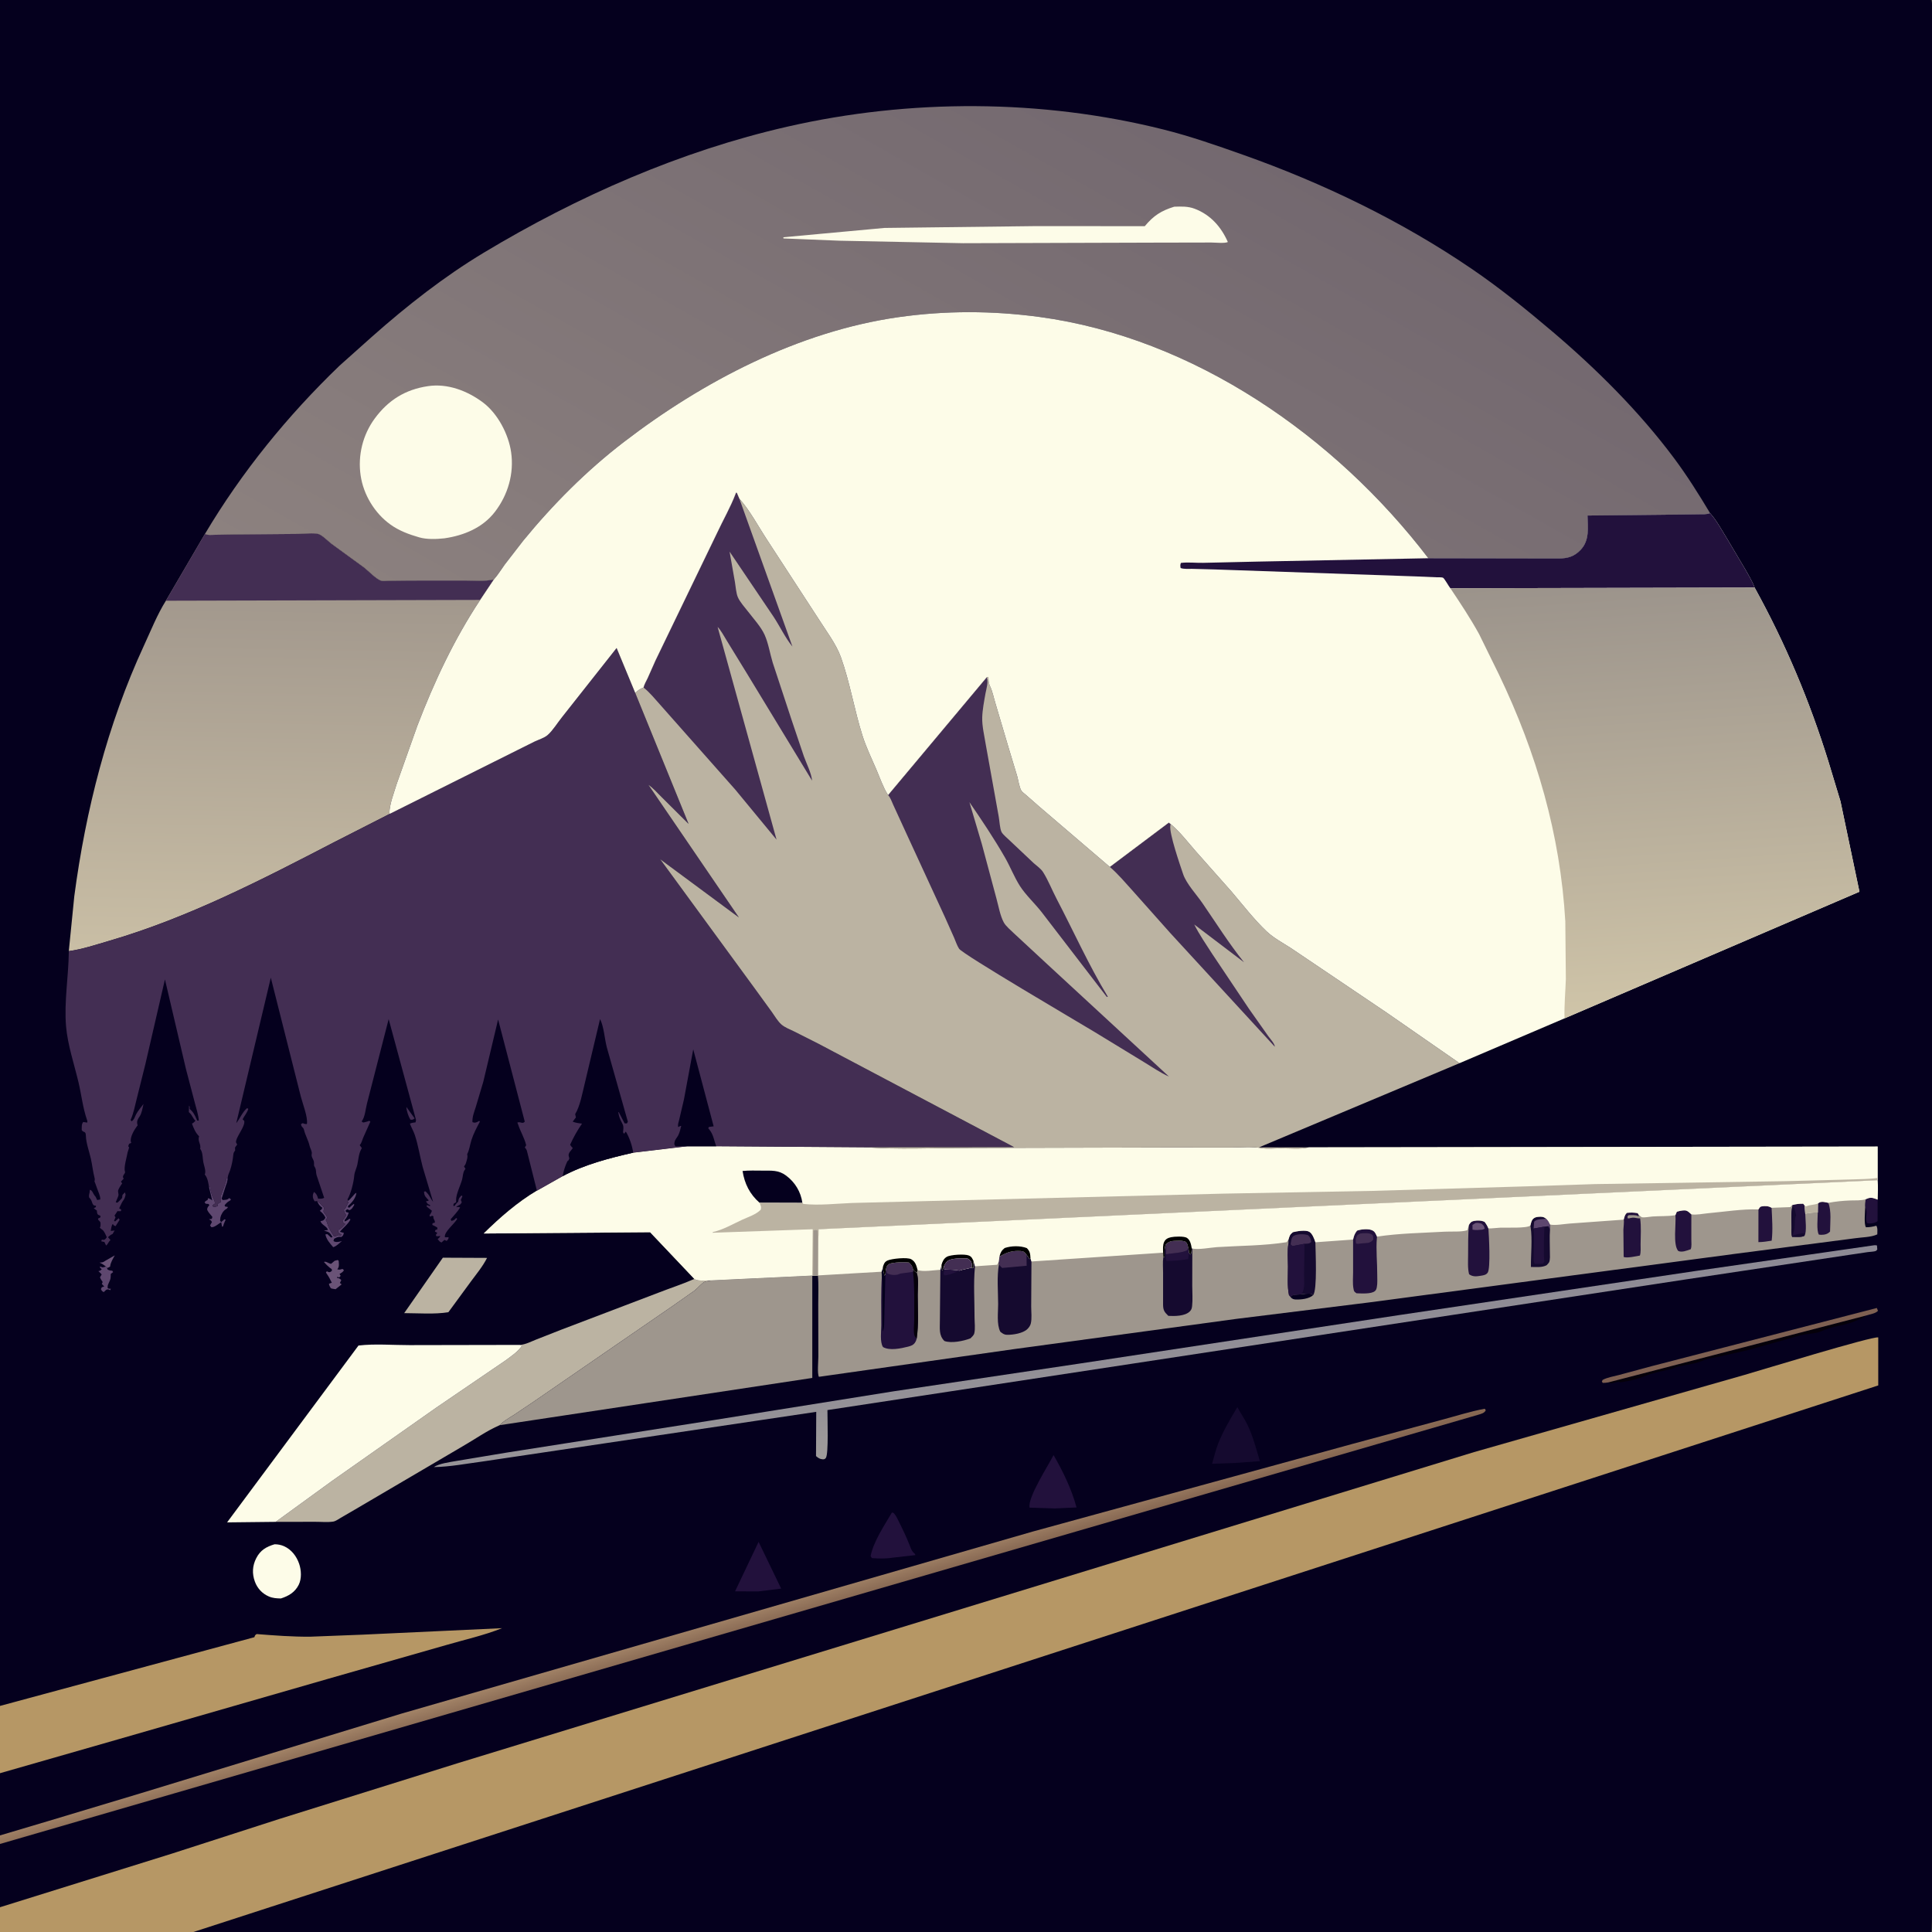
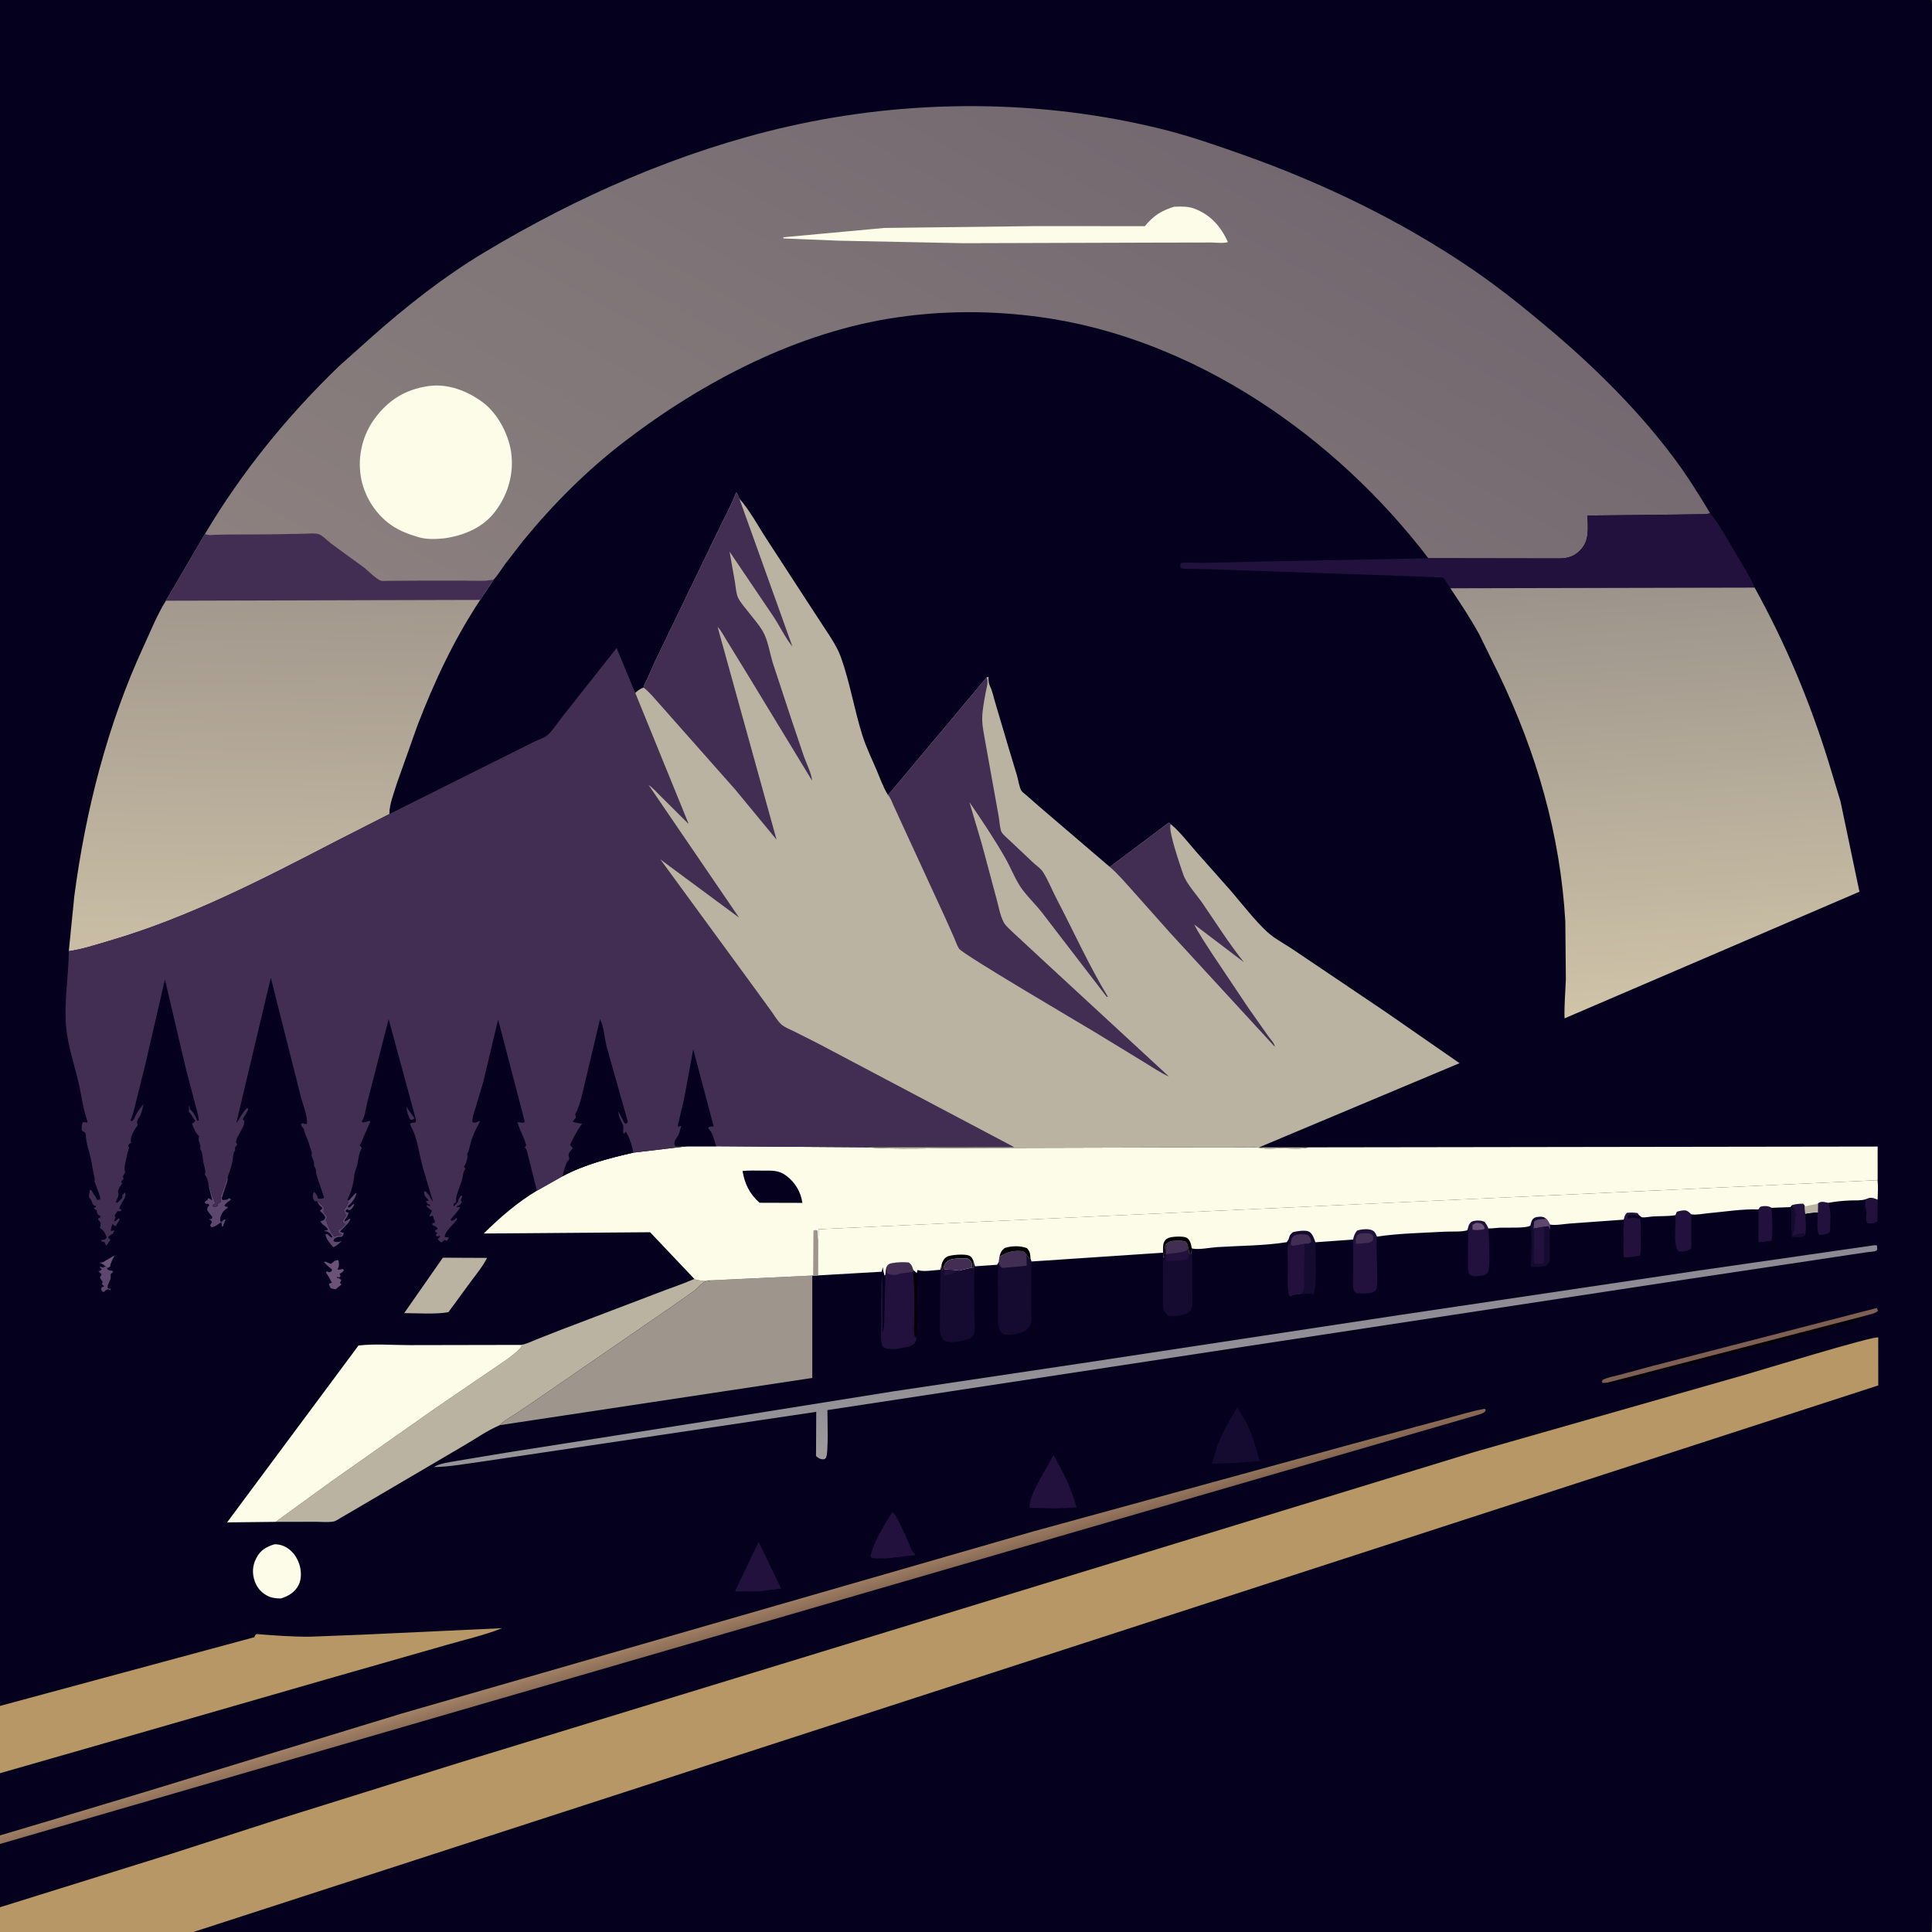
<svg xmlns="http://www.w3.org/2000/svg" version="1.1" style="display: block;" viewBox="0 0 2048 2048" width="1024" height="1024">
  <rect x="0" y="0" width="2048" height="2048" fill="#333333" stroke="none" />
  <defs>
    <linearGradient id="Gradient1" gradientUnits="userSpaceOnUse" x1="786.558" y1="1729.24" x2="781.315" y2="1711.6">
      <stop class="stop0" offset="0" stop-opacity="1" stop-color="rgb(134,103,82)" />
      <stop class="stop1" offset="1" stop-opacity="1" stop-color="rgb(161,130,102)" />
    </linearGradient>
    <linearGradient id="Gradient2" gradientUnits="userSpaceOnUse" x1="1228.85" y1="1408.84" x2="1239.6" y2="1501.47">
      <stop class="stop0" offset="0" stop-opacity="1" stop-color="rgb(140,137,148)" />
      <stop class="stop1" offset="1" stop-opacity="1" stop-color="rgb(159,156,155)" />
    </linearGradient>
    <linearGradient id="Gradient3" gradientUnits="userSpaceOnUse" x1="292.9" y1="634.097" x2="285.97" y2="1008.9">
      <stop class="stop0" offset="0" stop-opacity="1" stop-color="rgb(162,152,141)" />
      <stop class="stop1" offset="1" stop-opacity="1" stop-color="rgb(201,190,165)" />
    </linearGradient>
    <linearGradient id="Gradient4" gradientUnits="userSpaceOnUse" x1="1262.33" y1="114.643" x2="817.225" y2="901.733">
      <stop class="stop0" offset="0" stop-opacity="1" stop-color="rgb(115,104,111)" />
      <stop class="stop1" offset="1" stop-opacity="1" stop-color="rgb(140,129,127)" />
    </linearGradient>
    <linearGradient id="Gradient5" gradientUnits="userSpaceOnUse" x1="1742.84" y1="611.297" x2="1773.87" y2="1068.27">
      <stop class="stop0" offset="0" stop-opacity="1" stop-color="rgb(155,147,139)" />
      <stop class="stop1" offset="1" stop-opacity="1" stop-color="rgb(207,196,168)" />
    </linearGradient>
  </defs>
  <path transform="translate(0,0)" fill="rgb(5,0,30)" d="M 0 1808.35 L -0 -0 L 2047 0 C 2049.4 5.294 2048.07 15.709 2048.07 21.623 L 2048.07 64.741 L 2048 264.28 L 2048 1816.72 C 2048.02 1838.01 2049.67 2043.01 2047 2048 L 204.978 2048 L -0 2048 L 0 2021.74 L -0 1954.68 L 0 1945.62 L -0 1879.67 L 0 1808.35 z" />
  <path transform="translate(0,0)" fill="rgb(106,83,119)" d="M 112.261 1342.58 C 110.175 1340.94 108.471 1339.68 106 1338.66 L 105.5 1338.41 L 107.336 1338.28 C 109.611 1338.06 110.242 1337.43 112.12 1336.19 L 121.685 1330.74 C 119.663 1334.54 117.138 1338.3 116.725 1342.65 C 115.518 1343.35 114.752 1343.85 113.364 1344.1 L 112.261 1342.58 z" />
  <path transform="translate(0,0)" fill="rgb(94,71,111)" d="M 112.261 1342.58 L 113.364 1344.1 L 114.148 1345.86 C 115.46 1346.49 116.279 1346.79 117.764 1346.92 L 119 1346.98 L 119.915 1348.5 L 117.409 1350.44 C 117.308 1352.56 117.472 1355.23 116.544 1357.17 L 115.086 1360.5 C 114.13 1362.55 114.007 1363.14 114.167 1365.5 C 115.376 1366.28 116.09 1366.08 117.5 1366.13 L 116.818 1367.66 L 115 1366.88 C 112.58 1366.46 111.596 1368.27 110 1369.69 C 107.838 1368.55 108.08 1368.47 106.952 1366.5 L 107.941 1364.5 L 110.5 1363.76 L 107.921 1361 L 108.841 1359 C 107.693 1357.35 106.706 1355.87 105.958 1354 L 107.786 1351 C 106.278 1349.28 106.864 1349.84 105.308 1348.42 L 104.276 1347.5 C 106.264 1346.93 106.254 1347.11 107.825 1345.5 L 106.005 1343.76 L 106.063 1342.41 C 109.01 1343.98 109.008 1343.55 112.261 1342.58 z" />
  <path transform="translate(0,0)" fill="rgb(34,17,60)" d="M 1977.7 1271.24 C 1981.94 1269.28 1984.1 1269.25 1988.43 1270.9 L 1990.34 1271.67 L 1990.3 1294.5 C 1987.82 1296.44 1983.37 1297.29 1980.26 1296.79 L 1979.22 1296.5 C 1976.44 1290.93 1980.59 1285.7 1977.16 1279.82 C 1976.81 1276.96 1977.35 1274.08 1977.7 1271.24 z" />
  <path transform="translate(0,0)" fill="rgb(106,83,119)" d="M 354.745 1336.5 L 358.004 1335.64 L 359.014 1336.5 C 359.155 1339.21 359.842 1342.41 358.121 1344.71 L 357.5 1345.47 C 359.919 1346.25 360.519 1345.82 363 1345.1 L 364.5 1346.28 C 364.02 1348.35 361.626 1349.3 359.896 1350.5 L 361.115 1352.5 L 359.5 1354.26 L 357.695 1353.43 L 357.144 1354.5 C 359.733 1355.06 359.971 1355.09 361.773 1357 L 360.288 1360 L 362.174 1361.5 L 355.739 1366.63 L 351.5 1365.92 L 350.483 1365.28 C 349.481 1363.59 348.976 1362.8 348.704 1360.82 L 351.743 1359.75 L 350.582 1357.5 C 349.105 1354.37 347.496 1351.79 345.5 1348.94 C 346.691 1346.38 347.434 1348.85 349.5 1348.55 C 350.447 1348.41 351.111 1347.52 351.917 1347 L 351.644 1345.35 C 348.344 1343.1 346.013 1340.73 343.391 1337.74 C 345.383 1336.59 348.379 1339.45 351 1339.69 L 354.745 1336.5 z" />
  <path transform="translate(0,0)" fill="rgb(94,71,111)" d="M 368.97 1272.88 C 371.802 1271.47 376.002 1264.5 377.8 1264.5 C 377.163 1270.07 372.882 1275.02 368.8 1278.5 L 369.067 1279.98 L 370.5 1280.13 L 371.509 1279.12 C 372.632 1278.03 373.735 1277.16 375 1276.25 L 375.628 1277 C 373.99 1279.61 373.376 1281.61 370.5 1282.84 L 368 1281.86 L 366.183 1283.5 L 367 1284.88 L 369.668 1285.5 C 368.579 1288.75 367.567 1290.71 365.304 1293.3 L 365.5 1294.75 C 367.488 1294.14 368.837 1293.09 370.5 1291.87 L 371.5 1292.64 C 369.146 1297.62 363.716 1301.36 360.327 1305.76 L 364.5 1306.91 C 363.931 1309.36 363.854 1309.54 362 1311.23 L 360.365 1311.14 C 357.89 1311.05 356.308 1312.04 354.174 1313.17 L 353.5 1315.51 C 355.577 1317.02 357.969 1316.62 360.5 1316.08 L 362.449 1315.54 C 359.755 1317.73 356.534 1321.19 353.192 1322.04 C 349.524 1317.71 346.14 1314.16 344.907 1308.5 L 347 1308.24 L 351 1311.89 L 352.5 1311.31 C 349.317 1306.15 349.015 1306.11 343.298 1304.5 L 347.651 1303.78 C 346.239 1299.52 341.199 1298.82 339.667 1294.5 C 343.079 1293.77 342.912 1293.85 344.932 1291 C 344.089 1288.02 341.388 1285.38 339.011 1283.5 L 339.961 1282.74 C 341.345 1281.55 340.871 1282.06 341.709 1280.3 L 340.248 1279.17 C 338.191 1277.51 337.238 1275.52 336.121 1273.19 C 339.051 1274.94 341.286 1277.86 343.615 1280.34 L 343.211 1282.49 C 342.784 1284.32 342.77 1284.52 343.922 1286.1 C 345.281 1287.96 346.189 1288.56 346.861 1290.89 L 345.25 1293.25 C 346.253 1294.75 346.171 1294.33 346.549 1295.7 C 348.066 1301.22 350.202 1304.51 353.266 1309.33 L 354 1310.5 L 355.51 1310.5 C 358.594 1309.73 357.85 1308.62 361.25 1309.75 L 362 1308.5 C 359.642 1307.73 359.681 1307.79 358.403 1305.68 L 359 1303.5 C 361.733 1302.59 363.982 1299.58 366 1297.5 C 363.776 1296.26 363.8 1296.4 363 1294 C 364.724 1292.01 365.828 1290.32 367 1288 C 365.423 1286.21 365.076 1284.79 364.51 1282.5 C 367.149 1280.44 367.386 1277.46 369.51 1274.5 L 367.87 1273.73 L 368.97 1272.88 z" />
  <path transform="translate(0,0)" fill="rgb(94,71,111)" d="M 221.616 1258.79 L 222.443 1257.16 C 223.016 1261.18 224.237 1266.34 225.98 1270.02 C 227.101 1272.38 227.719 1273.13 227.877 1275.86 L 225.481 1277.48 L 225.5 1278.82 C 227.755 1279.86 228.431 1279.13 230.75 1278.51 L 230.51 1276.5 C 232.027 1275.28 231.385 1275.67 233.077 1274.82 L 234.25 1274.25 L 234.25 1267.25 L 237.75 1257.75 C 238.334 1255.57 239.816 1252.28 239.934 1250.27 L 239.9 1249.19 L 241.339 1249.07 C 241.053 1251.81 240.656 1253.73 239.563 1256.29 L 234.981 1270.5 L 236 1272.11 C 239.014 1271.78 240.844 1272.19 243 1269.96 L 244.92 1271.5 C 242.83 1273.56 244.31 1272.39 242.612 1273.35 C 240.822 1274.36 239.494 1276.01 238.102 1277.5 L 238.5 1278.9 L 241.721 1279.5 C 240.839 1280.92 240.568 1281.21 239.142 1282.03 C 236.607 1283.49 234.251 1287.7 233.65 1290.51 L 233.297 1294 L 234.5 1295.48 L 237.921 1292.5 L 239.206 1293 L 238.415 1294.66 C 237.609 1296.37 237.03 1298.06 236.5 1299.88 L 235.393 1300.5 L 234.5 1295.54 C 231.622 1297.31 227.134 1301.35 224.014 1300.85 L 222.677 1299 L 224.643 1295.5 C 223.771 1293.48 223.308 1293.59 221.5 1292.48 L 224.5 1292.03 L 225.151 1290 C 223.777 1288.23 219.212 1283.51 219.602 1281.54 C 219.979 1279.65 220.747 1278.89 221.982 1277.5 L 221 1276.27 L 218 1275.98 L 216.855 1274.5 C 218.074 1273.02 218.444 1272.79 220.095 1272 L 220.5 1270.11 C 222.428 1270.67 223.462 1271.19 224.986 1272.5 L 221.616 1258.79 z" />
  <path transform="translate(0,0)" fill="rgb(5,0,10)" d="M 1704.74 1465.44 L 1977.62 1394.65 C 1975.18 1397.61 1971.84 1398.03 1968.5 1399.59 C 1956.59 1405.17 1942.97 1405.44 1931.41 1410.89 C 1924.97 1413.92 1916.27 1413.63 1909.26 1415.33 L 1854.29 1430.82 L 1822 1438.18 C 1816.39 1439.4 1810.26 1439.95 1805.03 1442.31 C 1797.38 1445.77 1787.73 1446.67 1779.53 1448.46 C 1776.73 1449.07 1774.32 1450.55 1771.49 1451.23 C 1762.49 1453.37 1752.88 1454.96 1744.34 1458.51 C 1736.67 1461.7 1725.72 1464.45 1717.5 1465.27 L 1716 1464.49 L 1715.15 1464.71 L 1709.75 1465.99 C 1707.47 1466.6 1706.91 1466.1 1704.74 1465.44 z" />
  <path transform="translate(0,0)" fill="rgb(34,17,60)" d="M 945.378 1603.5 L 946.469 1603.37 C 949.192 1605.09 950.827 1609.02 952.266 1611.87 C 956.532 1620.34 960.811 1629.17 964.256 1638 C 965.406 1640.95 966.162 1643.69 968.497 1645.94 C 970.281 1647.67 969.711 1646.61 970.347 1648.5 L 945.757 1651.25 C 938.721 1652.42 931.3 1652.15 924.21 1651.65 L 922.864 1649.5 C 926.011 1633.92 937.449 1617.03 945.378 1603.5 z" />
  <path transform="translate(0,0)" fill="rgb(34,17,60)" d="M 804.144 1634.42 L 828.063 1683.98 L 804.025 1686.94 L 779.181 1686.91 L 804.144 1634.42 z" />
  <path transform="translate(0,0)" fill="rgb(126,96,82)" d="M 1704.74 1465.44 C 1702.83 1465.84 1700.94 1465.86 1699 1465.94 L 1698.04 1464.5 L 1698.8 1462.81 C 1703.75 1460.06 1710.5 1459.09 1715.97 1457.6 L 1750.45 1448.29 L 1989.5 1386.52 L 1990.73 1389.5 C 1988.41 1392.43 1981.38 1393.39 1977.62 1394.65 L 1704.74 1465.44 z" />
  <path transform="translate(0,0)" fill="rgb(34,17,60)" d="M 1116.8 1542.44 C 1126.91 1559.89 1135.91 1578.47 1141.18 1597.96 L 1118.2 1599.01 L 1091.39 1598.16 C 1089.13 1587.36 1111.45 1553.26 1116.8 1542.44 z" />
  <path transform="translate(0,0)" fill="rgb(21,10,47)" d="M 1311.64 1491.58 C 1314.91 1497.86 1319.11 1503.63 1322.22 1510.03 C 1328.18 1522.32 1331.63 1535.84 1335.53 1548.88 L 1308.28 1550.86 L 1284.86 1551.7 C 1286.98 1544.42 1288.62 1537.08 1291.41 1530.02 C 1296.68 1516.71 1304.36 1503.88 1311.64 1491.58 z" />
  <path transform="translate(0,0)" fill="rgb(253,252,232)" d="M 290.958 1637.02 C 294.227 1636.9 297.959 1637.66 300.949 1638.98 C 308.851 1642.46 314.346 1649.61 317.102 1657.65 C 319.413 1664.39 319.924 1673.52 316.603 1680.06 C 312.584 1687.96 305.886 1691.85 297.766 1694.44 C 293.241 1694.34 289.259 1694.16 285.023 1692.34 C 278.019 1689.34 272.809 1683.76 270.19 1676.6 C 267.074 1668.08 267.517 1659.77 271.639 1651.73 C 276.009 1643.2 282.229 1639.66 290.958 1637.02 z" />
  <path transform="translate(0,0)" fill="rgb(187,179,162)" d="M 469.448 1333.21 L 516.3 1333.42 C 511.889 1342.23 505.26 1350.24 499.401 1358.13 L 475.295 1391.01 C 460.468 1393.39 443.485 1392.01 428.454 1391.97 L 469.448 1333.21 z" />
  <path transform="translate(0,0)" fill="url(#Gradient1)" d="M 0 1945.62 L 51.105 1930.42 L 149.752 1900.75 L 425.743 1816.45 L 1094.89 1623.48 L 1433.15 1530.76 L 1528.72 1504.96 C 1543.58 1501.03 1558.84 1496.07 1573.94 1493.33 L 1574.98 1495 C 1573.41 1497.99 1570.47 1498.61 1567.36 1499.59 L -0 1954.68 L 0 1945.62 z" />
  <path transform="translate(0,0)" fill="url(#Gradient2)" d="M 1984.34 1320.36 C 1986.33 1320 1987.68 1319.77 1989.67 1320.24 L 1989.99 1324.5 C 1989.5 1325.02 1989.15 1325.75 1988.5 1326.05 C 1986.72 1326.88 1982.13 1326.96 1979.96 1327.27 L 1959.5 1330.32 L 1786.03 1356.39 L 877.118 1494.75 C 877.039 1503.09 878.538 1541.44 875.383 1545.55 C 874.481 1546.73 873.516 1547.04 872 1546.93 C 869.026 1546.73 867.151 1545.37 865.006 1543.5 L 865.248 1496.61 L 512.111 1549.17 C 494.836 1551.44 477.296 1554.89 459.887 1555.17 C 465.403 1551.35 476.934 1549.92 483.535 1548.72 L 537 1539.82 L 753.483 1505.83 L 947.215 1474.85 L 1143.64 1445.55 L 1483 1394.06 L 1799.24 1347.03 L 1984.34 1320.36 z" />
  <path transform="translate(0,0)" fill="rgb(187,179,162)" d="M 736.046 1355.71 C 739.808 1358.42 749.652 1357.18 754.571 1357.21 L 747.668 1358.45 C 744.526 1359.42 739.368 1365.69 736.44 1367.94 L 713.817 1383.85 L 564 1487 L 544.196 1500.24 C 539.239 1503.41 533.651 1506.38 529.655 1510.76 C 516.115 1516.55 503.367 1525.74 490.515 1533.08 L 376.267 1600.18 L 361.188 1608.95 C 358.89 1610.29 355.844 1612.53 353.176 1612.95 C 347.328 1613.87 340.27 1613.15 334.312 1613.18 L 292.252 1613.23 L 351.915 1569.89 L 462.221 1492.32 L 535.812 1442.16 C 541.294 1438.09 549.729 1432.45 553.199 1426.54 L 551.249 1425.66 C 557.154 1425.2 562.941 1422.14 568.404 1419.96 L 594.937 1409.54 L 698.047 1370.29 C 710.567 1365.39 723.81 1361.14 736.046 1355.71 z" />
  <path transform="translate(0,0)" fill="rgb(253,252,232)" d="M 292.252 1613.23 L 240.712 1613.8 L 380.014 1426.32 C 397.359 1424.24 416.706 1425.93 434.272 1425.88 L 551.249 1425.66 L 553.199 1426.54 C 549.729 1432.45 541.294 1438.09 535.812 1442.16 L 462.221 1492.32 L 351.915 1569.89 L 292.252 1613.23 z" />
  <path transform="translate(0,0)" fill="rgb(158,150,141)" d="M 861.068 1352.13 L 861.061 1460.68 L 529.655 1510.76 C 533.651 1506.38 539.239 1503.41 544.196 1500.24 L 564 1487 L 713.817 1383.85 L 736.44 1367.94 C 739.368 1365.69 744.526 1359.42 747.668 1358.45 L 754.571 1357.21 L 861.068 1352.13 z" />
  <path transform="translate(0,0)" fill="rgb(182,151,101)" d="M 0 1808.35 L 269.66 1735.5 L 269.986 1734.55 C 270.631 1732.97 270.421 1733.51 272 1732.17 C 290.585 1733.64 310.286 1735.13 328.938 1734.96 L 384.377 1732.81 L 532.199 1725.93 C 513.069 1733.6 492.66 1738.07 472.889 1743.85 L 348.19 1779.5 L 125.31 1843.73 L -0 1879.67 L 0 1808.35 z" />
  <path transform="translate(0,0)" fill="url(#Gradient3)" d="M 175.845 636.795 L 217.231 566.024 C 220.356 567.501 223.772 566.981 227.14 566.92 L 248.194 566.567 L 316.549 565.962 C 322.715 565.94 331.661 564.594 337.384 566.03 C 341.338 567.023 347.913 573.769 351.352 576.387 L 385.98 601.625 C 390.636 605.281 398.612 613.756 403.862 615.526 C 405.975 616.239 409.802 615.686 412.038 615.664 L 434.396 615.419 L 492.074 615.361 C 502.12 615.353 513.72 616.475 523.507 614.27 L 509.033 635.932 C 481.394 677.669 460.344 722.546 442.453 769.183 L 420.631 830.636 C 417.845 839.863 412.823 852.467 412.77 861.984 L 413.164 862.726 L 354.947 892.382 C 277.677 932.446 199.637 972.822 115.748 997.329 C 101.987 1001.35 87.147 1006.32 72.937 1008.26 L 78.76 949.995 C 90.768 859.201 113.916 767.928 152.459 684.625 C 159.742 668.883 166.61 651.507 175.845 636.795 z" />
-   <path transform="translate(0,0)" fill="rgb(67,46,83)" d="M 175.845 636.795 L 217.231 566.024 C 220.356 567.501 223.772 566.981 227.14 566.92 L 248.194 566.567 L 316.549 565.962 C 322.715 565.94 331.661 564.594 337.384 566.03 C 341.338 567.023 347.913 573.769 351.352 576.387 L 385.98 601.625 C 390.636 605.281 398.612 613.756 403.862 615.526 C 405.975 616.239 409.802 615.686 412.038 615.664 L 434.396 615.419 L 492.074 615.361 C 502.12 615.353 513.72 616.475 523.507 614.27 L 509.033 635.932 L 175.845 636.795 z" />
+   <path transform="translate(0,0)" fill="rgb(67,46,83)" d="M 175.845 636.795 L 217.231 566.024 C 220.356 567.501 223.772 566.981 227.14 566.92 L 316.549 565.962 C 322.715 565.94 331.661 564.594 337.384 566.03 C 341.338 567.023 347.913 573.769 351.352 576.387 L 385.98 601.625 C 390.636 605.281 398.612 613.756 403.862 615.526 C 405.975 616.239 409.802 615.686 412.038 615.664 L 434.396 615.419 L 492.074 615.361 C 502.12 615.353 513.72 616.475 523.507 614.27 L 509.033 635.932 L 175.845 636.795 z" />
  <path transform="translate(0,0)" fill="rgb(182,151,101)" d="M 0 2021.74 L 182.527 1964.81 L 296 1928.21 L 486 1868.81 L 1562.51 1539.3 L 1849.18 1457.48 C 1865.04 1452.94 1985.17 1416.11 1991.01 1417.72 L 1991.02 1468.61 L 204.978 2048 L -0 2048 L 0 2021.74 z" />
-   <path transform="translate(0,0)" fill="rgb(158,150,141)" d="M 759.207 1215.08 L 917.622 1216.17 C 952.157 1218.73 987.945 1216.92 1022.58 1216.93 L 1240 1216.35 L 1304.82 1216.42 C 1315.23 1216.44 1327.14 1215.33 1337.31 1217.07 C 1343.54 1218.13 1351.39 1217.26 1357.77 1217.23 C 1366.92 1217.19 1378.76 1218.51 1387.55 1216.24 L 1990.39 1215.39 L 1990.4 1248.66 L 1990.3 1251.06 C 1990.99 1257.93 1990.59 1264.79 1990.34 1271.67 L 1988.43 1270.9 C 1984.1 1269.25 1981.94 1269.28 1977.7 1271.24 C 1977.35 1274.08 1976.81 1276.96 1977.16 1279.82 C 1977.12 1284.46 1975.64 1297.66 1978 1300.94 C 1981.94 1300.99 1985.2 1300.35 1989 1299.32 C 1990.61 1301.94 1990.02 1305.43 1990.01 1308.5 C 1983.33 1311.65 1973.34 1311.54 1965.96 1312.66 L 1839.25 1329.12 L 1451.17 1380.65 L 1311 1398.02 L 1074.91 1430.12 L 868.107 1459.48 C 866.149 1456.27 867.505 1442.24 867.497 1437.97 L 867.374 1382.16 C 867.349 1372.23 867.927 1361.88 867.013 1352 L 861.964 1352.17 L 861.068 1352.13 L 754.571 1357.21 C 749.652 1357.18 739.808 1358.42 736.046 1355.71 L 689.139 1306.22 L 512.754 1307.57 C 529.887 1290.73 548.455 1274.46 569.157 1262.19 L 596.404 1246.8 C 619.475 1234.47 645.833 1227.66 671.179 1221.89 L 728.411 1215.11 L 759.207 1215.08 z" />
  <path transform="translate(0,0)" fill="rgb(5,0,30)" d="M 1377.83 1372.17 C 1381.95 1371.73 1386.5 1370.78 1390.58 1371.68 L 1391.94 1372.95 C 1387.59 1376.89 1378.92 1377.78 1373.15 1377.5 C 1371.45 1377.42 1369.81 1376.81 1368.6 1375.58 L 1368.09 1374.9 L 1368.69 1373.96 C 1370.56 1371.97 1375.18 1372.36 1377.83 1372.17 z" />
  <path transform="translate(0,0)" fill="rgb(34,17,60)" d="M 1927.02 1275.81 L 1928.46 1274.76 C 1931.32 1273.25 1935.14 1274.45 1938.08 1275.06 C 1941.59 1283.83 1940 1296.11 1939.93 1305.5 C 1937.31 1308.28 1934.21 1308.97 1930.32 1308.96 L 1928.08 1308.74 C 1925.39 1304.56 1926.92 1290.87 1926.91 1285.35 L 1927.02 1275.81 z" />
  <path transform="translate(0,0)" fill="rgb(34,17,60)" d="M 1899.69 1277.45 C 1903.78 1276.35 1907.24 1275.92 1911.47 1276 L 1913.12 1278.11 L 1913.64 1286.52 C 1913.72 1291.77 1915.49 1305.9 1912.87 1309.94 C 1909.81 1311.86 1903.36 1311.08 1899.72 1311.13 C 1898.65 1307.86 1899.12 1303.86 1899.11 1300.43 C 1899.08 1293.26 1898.37 1285.46 1900.07 1278.47 L 1899.69 1277.45 z" />
  <path transform="translate(0,0)" fill="rgb(21,10,47)" d="M 1900.07 1278.47 L 1902.05 1280.9 C 1902.76 1283.34 1903.57 1285.74 1903.97 1288.25 C 1901.73 1292.8 1903.24 1299.3 1901.77 1304.5 L 1900.24 1309.82 C 1904.33 1308.57 1908.11 1307.2 1912.45 1307.27 L 1912.87 1309.94 C 1909.81 1311.86 1903.36 1311.08 1899.72 1311.13 C 1898.65 1307.86 1899.12 1303.86 1899.11 1300.43 C 1899.08 1293.26 1898.37 1285.46 1900.07 1278.47 z" />
  <path transform="translate(0,0)" fill="rgb(34,17,60)" d="M 1864.03 1282.02 C 1865.01 1280.66 1865.42 1279.24 1867.16 1278.89 C 1870.99 1278.14 1874.7 1278.29 1877.96 1280.33 C 1878.48 1291.71 1879.43 1303.86 1878.06 1315.16 C 1873.35 1315.9 1868.76 1316.7 1863.98 1316.71 L 1864.03 1282.02 z" />
  <path transform="translate(0,0)" fill="rgb(34,17,60)" d="M 1776.02 1288.05 L 1777.5 1284.53 C 1780 1283.7 1783.36 1282.97 1786 1283.07 C 1788.85 1283.18 1790.9 1285.46 1792.89 1287.28 L 1792.88 1313.79 C 1792.87 1317 1793.46 1321.38 1792.2 1324.26 C 1788.32 1325.58 1782.97 1327.92 1779 1326.08 C 1773.17 1319.39 1776.92 1297.24 1776.02 1288.05 z" />
  <path transform="translate(0,0)" fill="rgb(34,17,60)" d="M 1721.2 1292.88 C 1722.07 1289.78 1722.21 1288.01 1724.5 1285.68 C 1728.59 1285.22 1731.94 1285.25 1736 1285.98 L 1737.17 1287.81 L 1736.87 1289.47 L 1736.08 1288.95 C 1733.62 1287.76 1729.28 1288.14 1726.5 1288.09 L 1725.18 1289.5 L 1725.5 1291.56 C 1727.85 1291.47 1726.24 1291.64 1728.61 1291.1 C 1731.97 1290.33 1733.5 1291.1 1736.69 1291.5 L 1738.6 1291.5 C 1739.89 1300.29 1739.15 1309.96 1739.09 1318.88 C 1739.07 1322.84 1739.55 1327.18 1738.36 1330.95 C 1734.73 1331.61 1724.42 1333.93 1721.15 1332.41 L 1720.86 1303.54 C 1720.93 1301.56 1721.83 1293.97 1721.2 1292.88 z" />
  <path transform="translate(0,0)" fill="rgb(21,10,47)" d="M 1622.27 1299.14 C 1622.82 1297.02 1623.27 1294.27 1624.68 1292.55 C 1626.15 1290.75 1628.25 1290.1 1630.5 1289.9 C 1634.29 1289.57 1636.07 1289.7 1639.09 1291.9 C 1641.09 1293.97 1641.93 1295.45 1643.02 1298.04 L 1643.07 1303.5 C 1642.45 1311.28 1642.98 1319.49 1642.94 1327.34 C 1642.93 1330.46 1643.41 1335.06 1642.15 1338 C 1641.74 1338.94 1640.2 1340.35 1639.5 1341.19 C 1634.56 1343.82 1628.33 1343.04 1622.85 1343.04 C 1622.69 1329.53 1624.53 1313.82 1622.51 1300.59 L 1622.27 1299.14 z" />
  <path transform="translate(0,0)" fill="rgb(94,71,111)" d="M 1639.09 1291.9 C 1641.09 1293.97 1641.93 1295.45 1643.02 1298.04 L 1643.07 1303.5 L 1641.5 1299.79 L 1637.16 1300.28 L 1625.67 1302.29 L 1626.26 1295.05 C 1628.75 1292.65 1630.98 1292.69 1634.34 1292.35 L 1636 1292.2 L 1639.09 1291.9 z" />
  <path transform="translate(0,0)" fill="rgb(34,17,60)" d="M 1625.67 1302.29 L 1637.16 1300.28 C 1636.78 1312.48 1635.91 1325.35 1637.08 1337.5 L 1635.5 1339.58 L 1627 1339.79 C 1625.12 1337.02 1625.8 1333.81 1625.8 1330.52 C 1625.82 1321.43 1626.75 1311.26 1625.67 1302.29 z" />
  <path transform="translate(0,0)" fill="rgb(34,17,60)" d="M 1557.09 1298.5 C 1558.49 1296.1 1559.6 1294.78 1562.5 1294.22 C 1566.05 1293.55 1570.54 1293.6 1573.75 1295.26 C 1575.56 1297.59 1576.65 1299.46 1577.77 1302.19 C 1578.29 1309.05 1580.28 1344.26 1577.02 1349.05 C 1575.42 1351.4 1572.83 1351.84 1570.18 1352.27 C 1565.29 1353.08 1561.44 1353.71 1557.29 1350.75 C 1555.65 1344.24 1556.23 1337.08 1556.25 1330.38 C 1556.29 1319.75 1556.16 1309.1 1557.09 1298.5 z" />
  <path transform="translate(0,0)" fill="rgb(106,83,119)" d="M 1564 1296.5 C 1566.51 1296.01 1568.07 1296.49 1570.5 1297.11 C 1572.83 1299.29 1573.25 1299.4 1573.82 1302.5 L 1571.23 1303.5 C 1567.67 1303.82 1564.46 1304.2 1560.93 1303.5 L 1560.88 1298.5 L 1564 1296.5 z" />
  <path transform="translate(0,0)" fill="rgb(34,17,60)" d="M 1434.33 1313.99 C 1435.16 1310.07 1435.99 1307.69 1438.5 1304.53 C 1442.57 1303.05 1449.86 1302.32 1454 1303.92 C 1457.57 1305.3 1458.2 1307.71 1459.69 1310.88 L 1459.54 1312.42 C 1458.49 1324.8 1459.99 1338.53 1459.93 1351.12 C 1459.91 1355.39 1460.31 1360.25 1459.49 1364.41 C 1459.14 1366.16 1458.86 1367.44 1457.45 1368.62 C 1453.51 1371.92 1442.97 1371.08 1438 1370.94 C 1435.2 1369.01 1435.28 1368.93 1434.68 1365.61 C 1433.73 1360.43 1434.35 1354.18 1434.33 1348.9 L 1434.33 1313.99 z" />
  <path transform="translate(0,0)" fill="rgb(67,46,83)" d="M 1442.24 1307.5 C 1445.98 1307.26 1451.55 1306.49 1454.71 1309 C 1455.86 1309.91 1455.56 1312.58 1455.66 1314 C 1453.9 1316.27 1453.24 1316.4 1450.52 1317.46 L 1442.67 1318.14 C 1440.76 1318.42 1439.39 1318.74 1437.5 1318.21 C 1437.17 1316.15 1436.83 1314.21 1437.55 1312.18 C 1438.67 1308.98 1439.16 1308.92 1442.24 1307.5 z" />
  <path transform="translate(0,0)" fill="rgb(21,10,47)" d="M 1365.82 1314.05 C 1367.09 1309.96 1367.09 1308.98 1370.5 1306.17 C 1374.66 1305.14 1383.9 1303.52 1387.81 1305.68 C 1391.18 1307.55 1393.3 1313.4 1394.36 1316.86 C 1394.48 1325.84 1396.58 1367.88 1391.94 1372.95 L 1390.58 1371.68 C 1386.5 1370.78 1381.95 1371.73 1377.83 1372.17 C 1375.18 1372.36 1370.56 1371.97 1368.69 1373.96 L 1368.09 1374.9 L 1366.35 1372.73 C 1364.36 1363.22 1365.33 1352.22 1365.3 1342.5 C 1365.28 1334.75 1364.46 1325.93 1365.8 1318.32 L 1365.82 1314.05 z" />
  <path transform="translate(0,0)" fill="rgb(67,46,83)" d="M 1368.05 1319.16 C 1368.64 1316.2 1368.67 1311.59 1371.5 1310 C 1375.28 1307.89 1382.75 1307.91 1386.68 1309.38 C 1389.07 1311.75 1389.41 1313.35 1389.98 1316.5 C 1387.8 1318.73 1385.88 1318.23 1382.84 1318.48 L 1370 1320.94 L 1368.05 1319.16 z" />
  <path transform="translate(0,0)" fill="rgb(34,17,60)" d="M 1365.8 1318.32 L 1366.7 1319.92 L 1368.05 1319.16 L 1370 1320.94 L 1382.84 1318.48 L 1382.36 1350.96 C 1382.33 1356.57 1383.42 1365.4 1380.5 1370.29 L 1377.83 1372.17 C 1375.18 1372.36 1370.56 1371.97 1368.69 1373.96 L 1368.09 1374.9 L 1366.35 1372.73 C 1364.36 1363.22 1365.33 1352.22 1365.3 1342.5 C 1365.28 1334.75 1364.46 1325.93 1365.8 1318.32 z" />
  <path transform="translate(0,0)" fill="rgb(21,10,47)" d="M 1235.89 1319.11 C 1239.42 1315.29 1243.16 1315.44 1247.98 1315.24 C 1251.46 1315.1 1253.93 1315.11 1257.2 1316.5 C 1258.28 1318.16 1258.79 1318.93 1259.18 1320.91 C 1259.87 1323.36 1260.27 1325.3 1260.34 1327.88 L 1262.05 1329.76 C 1263.18 1328.11 1263.06 1325.16 1263.28 1323.16 L 1263.9 1323.48 L 1263.83 1363.23 C 1263.83 1370.1 1264.46 1377.71 1263.68 1384.5 C 1263.39 1387 1262.93 1388.57 1261.06 1390.34 C 1255.93 1395.21 1245.21 1395.26 1238.5 1394.87 C 1234.2 1390.74 1233.02 1388.92 1232.91 1383.05 L 1232.92 1349.39 C 1232.95 1344.13 1232.36 1337.97 1233.16 1332.8 L 1234.5 1332.45 C 1234.55 1328.23 1233.97 1322.93 1235.89 1319.11 z" />
  <path transform="translate(0,0)" fill="rgb(34,17,60)" d="M 1259.18 1320.91 C 1259.87 1323.36 1260.27 1325.3 1260.34 1327.88 L 1259.5 1334.61 C 1252.43 1336.05 1243.71 1336.58 1236.5 1336.72 C 1235.55 1334.35 1235.79 1332 1235.85 1329.5 C 1242.01 1328.52 1253.92 1328.23 1258.89 1325 L 1259.18 1320.91 z" />
  <path transform="translate(0,0)" fill="rgb(67,46,83)" d="M 1235.89 1319.11 C 1239.42 1315.29 1243.16 1315.44 1247.98 1315.24 C 1251.46 1315.1 1253.93 1315.11 1257.2 1316.5 C 1258.28 1318.16 1258.79 1318.93 1259.18 1320.91 L 1258.89 1325 C 1253.92 1328.23 1242.01 1328.52 1235.85 1329.5 L 1235.89 1319.11 z" />
  <path transform="translate(0,0)" fill="rgb(21,10,47)" d="M 1031.93 1336.64 L 1033.55 1342.33 L 1033.45 1343.25 C 1031.8 1360.57 1033.1 1379.18 1033.06 1396.65 C 1033.05 1401.66 1034.01 1408.71 1032.75 1413.47 C 1032.21 1415.51 1030.21 1417.26 1028.75 1418.7 C 1021.45 1421.57 1008.46 1424.24 1001.09 1421.5 C 995.039 1415.51 996.35 1408.19 996.309 1400.09 L 996.832 1346.01 L 998.017 1340.93 L 998.643 1347 C 999.7 1345.38 1000.15 1344.07 1000.61 1342.2 L 1001.35 1345.75 C 1006.59 1345.94 1011.93 1345.87 1017.08 1346.93 C 1021.38 1345.46 1025.7 1344.99 1030.03 1343.67 C 1031.13 1344.18 1030.51 1344.02 1031.92 1344 L 1031.93 1336.64 z" />
  <path transform="translate(0,0)" fill="rgb(34,17,60)" d="M 1001.35 1345.75 C 1006.59 1345.94 1011.93 1345.87 1017.08 1346.93 C 1012.07 1349.02 1006.47 1351.73 1001 1351.95 C 999.787 1349.71 1000.77 1348.15 1001.35 1345.75 z" />
  <path transform="translate(0,0)" fill="rgb(21,10,47)" d="M 1059.52 1331.72 L 1060.4 1331.54 C 1067.61 1327.4 1073.26 1325.58 1082 1326.14 C 1085.32 1326.36 1086.18 1327.47 1088.13 1329.98 L 1091.45 1334.66 L 1092.36 1333.87 L 1093.39 1337.23 L 1093.11 1384.96 C 1093.1 1390.4 1094.01 1397.85 1092.66 1403.08 C 1092.09 1405.33 1090.64 1407.36 1088.98 1408.94 C 1084.29 1413.43 1073.85 1415.06 1067.5 1414.94 C 1064.23 1414.87 1062.8 1413.58 1060.35 1411.65 C 1056.38 1403.91 1058.09 1391.09 1058.07 1382.46 C 1058.05 1369.07 1056.55 1353.19 1058.96 1340.07 L 1058.67 1337.8 L 1059.52 1331.72 z" />
  <path transform="translate(0,0)" fill="rgb(67,46,83)" d="M 1059.52 1331.72 L 1060.4 1331.54 C 1067.61 1327.4 1073.26 1325.58 1082 1326.14 C 1085.32 1326.36 1086.18 1327.47 1088.13 1329.98 L 1088.3 1341.76 L 1062.5 1344.09 C 1060.66 1342.81 1060.14 1341.92 1058.96 1340.07 L 1058.67 1337.8 L 1059.52 1331.72 z" />
  <path transform="translate(0,0)" fill="rgb(34,17,60)" d="M 939.788 1342.84 C 941.568 1340.18 942.305 1339.58 945.5 1339 C 951.142 1337.98 957.793 1337.69 963.5 1338.32 C 966.759 1341.23 966.852 1342.15 968.08 1346.19 L 971.849 1349.42 C 974.001 1356.09 972.81 1365.53 972.822 1372.54 C 972.849 1387.75 973.967 1403.89 971.715 1418.94 C 971.456 1420.36 970.917 1421.6 970.179 1422.83 C 968.413 1425.77 965.772 1426.71 962.562 1427.52 C 955.069 1429.41 942.96 1432 936.054 1427.95 C 932.573 1422.97 934.166 1410.99 934.179 1404.86 C 934.217 1387.52 933.716 1369.96 934.801 1352.65 L 934.562 1348.07 L 935.907 1343.08 C 936.063 1345.57 936.216 1347.15 937 1349.5 L 937.489 1352.15 L 938.539 1351.15 C 938.689 1348.2 939.003 1345.68 939.788 1342.84 z" />
  <path transform="translate(0,0)" fill="rgb(5,0,30)" d="M 935.907 1343.08 C 936.063 1345.57 936.216 1347.15 937 1349.5 L 937.489 1352.15 L 938.539 1351.15 L 937.398 1397.79 C 937.21 1401.59 937.711 1408.46 935.49 1411.5 L 935.337 1374.27 C 935.302 1367.22 935.86 1359.63 934.801 1352.65 L 934.562 1348.07 L 935.907 1343.08 z" />
  <path transform="translate(0,0)" fill="rgb(5,0,10)" d="M 968.08 1346.19 L 971.849 1349.42 C 974.001 1356.09 972.81 1365.53 972.822 1372.54 C 972.849 1387.75 973.967 1403.89 971.715 1418.94 C 970.977 1417.98 969.962 1417.17 969.5 1416.04 C 967.998 1412.38 969.138 1403.04 969.114 1398.77 C 969.023 1382.04 969.679 1364.81 967.847 1348.18 L 968.08 1346.19 z" />
  <path transform="translate(0,0)" fill="rgb(67,46,83)" d="M 939.788 1342.84 C 941.568 1340.18 942.305 1339.58 945.5 1339 C 951.142 1337.98 957.793 1337.69 963.5 1338.32 C 966.759 1341.23 966.852 1342.15 968.08 1346.19 L 967.847 1348.18 L 954.5 1350.02 L 951.5 1351.13 C 947.511 1351.96 943.511 1351.48 940.013 1349.5 L 939.788 1342.84 z" />
  <path transform="translate(0,0)" fill="rgb(253,252,232)" d="M 1990.3 1251.06 C 1990.99 1257.93 1990.59 1264.79 1990.34 1271.67 L 1988.43 1270.9 C 1984.1 1269.25 1981.94 1269.28 1977.7 1271.24 C 1972.69 1272.85 1966.66 1272.35 1961.42 1272.54 C 1953.46 1272.84 1945.91 1273.59 1938.08 1275.06 C 1935.14 1274.45 1931.32 1273.25 1928.46 1274.76 L 1927.02 1275.81 L 1926.91 1285.35 C 1922.4 1285.01 1918.08 1285.8 1913.64 1286.52 L 1913.12 1278.11 L 1911.47 1276 C 1907.24 1275.92 1903.78 1276.35 1899.69 1277.45 L 1897.86 1279.59 L 1877.96 1280.33 C 1874.7 1278.29 1870.99 1278.14 1867.16 1278.89 C 1865.42 1279.24 1865.01 1280.66 1864.03 1282.02 C 1846.82 1281.45 1828.11 1284.51 1810.85 1286.05 C 1805.37 1286.54 1798.29 1288.1 1792.89 1287.28 C 1790.9 1285.46 1788.85 1283.18 1786 1283.07 C 1783.36 1282.97 1780 1283.7 1777.5 1284.53 L 1776.02 1288.05 L 1774.93 1288.32 C 1767.55 1289.41 1759.17 1289.01 1751.62 1289.53 C 1748.66 1289.74 1743.27 1290.88 1740.5 1290.33 C 1739.85 1290.2 1737.82 1288.3 1737.17 1287.81 L 1736 1285.98 C 1731.94 1285.25 1728.59 1285.22 1724.5 1285.68 C 1722.21 1288.01 1722.07 1289.78 1721.2 1292.88 L 1664 1297.01 C 1658.04 1297.41 1648.67 1299.29 1643.02 1298.04 C 1641.93 1295.45 1641.09 1293.97 1639.09 1291.9 C 1636.07 1289.7 1634.29 1289.57 1630.5 1289.9 C 1628.25 1290.1 1626.15 1290.75 1624.68 1292.55 C 1623.27 1294.27 1622.82 1297.02 1622.27 1299.14 C 1618.27 1302.3 1596.67 1301.12 1590.5 1301.38 C 1586.3 1301.55 1581.94 1302.28 1577.77 1302.19 C 1576.65 1299.46 1575.56 1297.59 1573.75 1295.26 C 1570.54 1293.6 1566.05 1293.55 1562.5 1294.22 C 1559.6 1294.78 1558.49 1296.1 1557.09 1298.5 L 1555.5 1304.09 C 1548.7 1306.19 1538.69 1305.22 1531.39 1305.64 C 1507.85 1306.99 1482.96 1307.31 1459.69 1310.88 C 1458.2 1307.71 1457.57 1305.3 1454 1303.92 C 1449.86 1302.32 1442.57 1303.05 1438.5 1304.53 C 1435.99 1307.69 1435.16 1310.07 1434.33 1313.99 L 1394.36 1316.86 C 1393.3 1313.4 1391.18 1307.55 1387.81 1305.68 C 1383.9 1303.52 1374.66 1305.14 1370.5 1306.17 C 1367.09 1308.98 1367.09 1309.96 1365.82 1314.05 L 1363.98 1316.75 C 1340.03 1320.6 1314.35 1320.44 1290.09 1322 C 1282.91 1322.46 1270.7 1325.02 1263.9 1323.48 L 1263.28 1323.16 C 1263.06 1325.16 1263.18 1328.11 1262.05 1329.76 L 1260.34 1327.88 C 1260.27 1325.3 1259.87 1323.36 1259.18 1320.91 C 1258.79 1318.93 1258.28 1318.16 1257.2 1316.5 C 1253.93 1315.11 1251.46 1315.1 1247.98 1315.24 C 1243.16 1315.44 1239.42 1315.29 1235.89 1319.11 C 1233.97 1322.93 1234.55 1328.23 1234.5 1332.45 L 1233.16 1332.8 L 1232.94 1327.9 L 1093.39 1337.23 L 1092.36 1333.87 L 1091.45 1334.66 L 1088.13 1329.98 C 1086.18 1327.47 1085.32 1326.36 1082 1326.14 C 1073.26 1325.58 1067.61 1327.4 1060.4 1331.54 L 1059.52 1331.72 L 1058.67 1337.8 L 1056.99 1340.71 L 1033.55 1342.33 L 1031.93 1336.64 L 1031.92 1344 C 1030.51 1344.02 1031.13 1344.18 1030.03 1343.67 C 1025.7 1344.99 1021.38 1345.46 1017.08 1346.93 C 1011.93 1345.87 1006.59 1345.94 1001.35 1345.75 L 1000.61 1342.2 C 1000.15 1344.07 999.7 1345.38 998.643 1347 L 998.017 1340.93 L 996.832 1346.01 C 990.789 1346.3 977.673 1348.64 972.633 1346.14 L 971.849 1349.42 L 968.08 1346.19 C 966.852 1342.15 966.759 1341.23 963.5 1338.32 C 957.793 1337.69 951.142 1337.98 945.5 1339 C 942.305 1339.58 941.568 1340.18 939.788 1342.84 C 939.003 1345.68 938.689 1348.2 938.539 1351.15 L 937.489 1352.15 L 937 1349.5 C 936.216 1347.15 936.063 1345.57 935.907 1343.08 L 934.562 1348.07 L 867.013 1352 L 867.161 1315.03 C 867.774 1311.13 867.597 1306.97 867.694 1303.02 L 1990.3 1251.06 z" />
  <path transform="translate(0,0)" fill="rgb(187,179,162)" d="M 1927.02 1275.81 L 1926.91 1285.35 C 1922.4 1285.01 1918.08 1285.8 1913.64 1286.52 L 1913.12 1278.11 L 1914.59 1278.81 C 1918.8 1276.96 1922.83 1277.37 1927.02 1275.81 z" />
  <path transform="translate(0,0)" fill="rgb(0,0,0)" d="M 998.017 1340.93 C 998.96 1337.45 1000.3 1334.28 1003.56 1332.33 C 1007.52 1329.95 1022.72 1329.1 1027 1330.89 C 1030.02 1332.16 1030.6 1333.92 1031.93 1336.64 L 1031.92 1344 C 1030.51 1344.02 1031.13 1344.18 1030.03 1343.67 C 1030.12 1342.2 1030.32 1340.44 1030 1339 C 1029.41 1336.36 1027.61 1335.32 1025.5 1333.98 C 1019.61 1333.91 1012.94 1333.58 1007.25 1335.34 C 1003.62 1336.46 1002.1 1338.91 1000.61 1342.2 C 1000.15 1344.07 999.7 1345.38 998.643 1347 L 998.017 1340.93 z" />
  <path transform="translate(0,0)" fill="rgb(0,0,0)" d="M 1059.52 1331.72 C 1060.66 1327.61 1061.64 1325.63 1065 1322.95 C 1072.04 1320.57 1081.58 1320.34 1088.5 1323.05 C 1091.91 1326.51 1092.09 1329.18 1092.36 1333.87 L 1091.45 1334.66 L 1088.13 1329.98 C 1086.18 1327.47 1085.32 1326.36 1082 1326.14 C 1073.26 1325.58 1067.61 1327.4 1060.4 1331.54 L 1059.52 1331.72 z" />
  <path transform="translate(0,0)" fill="rgb(0,0,0)" d="M 1232.94 1327.9 C 1232.88 1324.24 1232.44 1319.89 1234.06 1316.5 C 1235.55 1313.37 1238.12 1312.23 1241.35 1311.5 C 1244.77 1310.72 1255.12 1310.26 1258.13 1312.16 C 1261.71 1314.42 1262.62 1319.3 1263.28 1323.16 C 1263.06 1325.16 1263.18 1328.11 1262.05 1329.76 L 1260.34 1327.88 C 1260.27 1325.3 1259.87 1323.36 1259.18 1320.91 C 1258.79 1318.93 1258.28 1318.16 1257.2 1316.5 C 1253.93 1315.11 1251.46 1315.1 1247.98 1315.24 C 1243.16 1315.44 1239.42 1315.29 1235.89 1319.11 C 1233.97 1322.93 1234.55 1328.23 1234.5 1332.45 L 1233.16 1332.8 L 1232.94 1327.9 z" />
-   <path transform="translate(0,0)" fill="rgb(0,0,0)" d="M 935.907 1343.08 C 936.857 1339.9 937.615 1337.67 940.83 1336.19 C 945.085 1334.24 961.881 1332.46 965.999 1334.89 C 970.458 1337.52 971.363 1341.41 972.633 1346.14 L 971.849 1349.42 L 968.08 1346.19 C 966.852 1342.15 966.759 1341.23 963.5 1338.32 C 957.793 1337.69 951.142 1337.98 945.5 1339 C 942.305 1339.58 941.568 1340.18 939.788 1342.84 C 939.003 1345.68 938.689 1348.2 938.539 1351.15 L 937.489 1352.15 L 937 1349.5 C 936.216 1347.15 936.063 1345.57 935.907 1343.08 z" />
  <path transform="translate(0,0)" fill="rgb(67,46,83)" d="M 1000.61 1342.2 C 1002.1 1338.91 1003.62 1336.46 1007.25 1335.34 C 1012.94 1333.58 1019.61 1333.91 1025.5 1333.98 C 1027.61 1335.32 1029.41 1336.36 1030 1339 C 1030.32 1340.44 1030.12 1342.2 1030.03 1343.67 C 1025.7 1344.99 1021.38 1345.46 1017.08 1346.93 C 1011.93 1345.87 1006.59 1345.94 1001.35 1345.75 L 1000.61 1342.2 z" />
  <path transform="translate(0,0)" fill="rgb(253,252,232)" d="M 759.207 1215.08 L 917.622 1216.17 C 952.157 1218.73 987.945 1216.92 1022.58 1216.93 L 1240 1216.35 L 1304.82 1216.42 C 1315.23 1216.44 1327.14 1215.33 1337.31 1217.07 C 1343.54 1218.13 1351.39 1217.26 1357.77 1217.23 C 1366.92 1217.19 1378.76 1218.51 1387.55 1216.24 L 1990.39 1215.39 L 1990.4 1248.66 L 1990.3 1251.06 L 867.694 1303.02 C 867.597 1306.97 867.774 1311.13 867.161 1315.03 L 867.013 1352 L 861.964 1352.17 L 861.068 1352.13 L 754.571 1357.21 C 749.652 1357.18 739.808 1358.42 736.046 1355.71 L 689.139 1306.22 L 512.754 1307.57 C 529.887 1290.73 548.455 1274.46 569.157 1262.19 L 596.404 1246.8 C 619.475 1234.47 645.833 1227.66 671.179 1221.89 L 728.411 1215.11 L 759.207 1215.08 z" />
  <path transform="translate(0,0)" fill="rgb(5,0,30)" d="M 805.158 1274.97 C 794.749 1265.82 789.239 1254.77 787.148 1241.28 C 794.075 1240.65 801.074 1240.84 808.022 1240.91 C 817.734 1241.01 825.115 1240.07 833.292 1246.16 C 842.802 1253.26 848.906 1263.37 850.562 1275.1 L 805.158 1274.97 z" />
-   <path transform="translate(0,0)" fill="rgb(187,179,162)" d="M 850.562 1275.1 L 851.54 1276.21 C 868.028 1278.03 886.657 1275.87 903.305 1275.2 L 970.573 1273.5 L 1296.73 1265.31 L 1455.35 1262.37 L 1618.08 1257.59 L 1690.51 1255.19 L 1893.44 1252.07 L 1961.06 1250.32 C 1970.95 1249.84 1980.53 1250.09 1990.4 1248.66 L 1990.3 1251.06 L 867.694 1303.02 C 867.597 1306.97 867.774 1311.13 867.161 1315.03 L 867.013 1352 L 861.964 1352.17 L 861.068 1352.13 L 861.496 1303.05 L 755.098 1306.77 L 755.894 1305.97 C 766.377 1303.67 776.97 1297.49 786.699 1293 C 793.186 1290.01 801.327 1287.53 806.38 1282.37 C 807.272 1279.19 806.298 1278.01 805.158 1274.97 L 850.562 1275.1 z" />
  <path transform="translate(0,0)" fill="rgb(158,150,141)" d="M 861.964 1352.17 L 862.294 1304.5 C 864.514 1303.7 864.483 1303.7 866.702 1304.5 L 867.161 1315.03 L 867.013 1352 L 861.964 1352.17 z" />
  <path transform="translate(0,0)" fill="rgb(67,46,83)" d="M 413.164 862.726 L 542.362 798.213 L 566.679 786.084 C 570.923 784.081 576.941 782.262 580.459 779.23 C 585.978 774.471 591.01 766.093 595.666 760.35 L 653.639 686.906 L 673.38 734.557 L 729.927 873.357 L 701.203 844.79 C 696.84 840.446 692.474 835.386 687.358 831.958 L 783.251 972.522 L 699.807 910.795 L 800.207 1048.04 L 818.001 1072.54 C 821.077 1076.85 824.298 1082.48 828.262 1085.99 C 831.831 1089.15 837.467 1091.3 841.753 1093.39 L 867.476 1106.36 L 1074.96 1216 L 917.622 1216.17 L 759.207 1215.08 L 728.411 1215.11 L 671.179 1221.89 C 645.833 1227.66 619.475 1234.47 596.404 1246.8 L 569.157 1262.19 L 558.61 1220.23 C 558.208 1218.53 557.424 1217.63 556.341 1216.32 L 557.772 1214 C 555.883 1206.08 551.676 1199.62 549.231 1191.96 L 548.389 1190 C 551.846 1188.51 553.658 1191.98 556.269 1189 L 528.017 1080.69 L 512.287 1146.81 L 504.336 1173.46 C 502.682 1178.69 500.5 1183.94 500.809 1189.5 C 503.199 1190.34 503.701 1190.26 506.163 1189.23 L 508 1188.17 L 508.703 1189 C 505.342 1195.27 501.882 1201.74 499.73 1208.55 C 498.188 1213.43 497.596 1218.96 495.207 1223.5 C 496.113 1226.6 494.788 1229.85 493.889 1232.94 C 493.484 1234.34 492.707 1235.34 491.874 1236.5 L 493.42 1239 L 492.457 1240.36 C 490.623 1243.14 490.724 1247.13 489.849 1250.34 C 488.167 1256.52 483.237 1266.16 483.5 1272.2 L 483.478 1274.45 L 480.932 1276 L 480.5 1278.13 L 481.657 1278.5 C 482.91 1276.82 483.913 1275.23 485.634 1274 C 486.299 1270.16 486.596 1269.92 489.147 1267.25 L 490.219 1268 L 488.49 1272 L 489.49 1274.5 C 488.401 1276.2 488.436 1276.64 486.566 1277.52 C 485.152 1278.18 484.523 1278.59 483.5 1279.69 C 485.443 1279.48 485.933 1279.18 487.773 1280 C 485.042 1284.47 481.087 1288.49 477.708 1292.5 L 478.5 1294.23 C 481.325 1293.48 481.557 1293.32 483.5 1291.13 L 484.674 1292 C 481.721 1297.57 470.505 1305.79 471.601 1311.5 C 473.023 1311.62 474.066 1311.62 475.516 1311.48 C 475.493 1313.67 474.829 1313.82 473.5 1315.46 L 471.155 1314.33 L 468 1317.12 C 465.811 1316.26 465.399 1315.27 463.926 1313.5 L 464.913 1312.64 C 466.327 1311.34 465.829 1311.9 466.804 1310.17 L 465.617 1310.34 C 463.796 1310.58 464.5 1310.52 462.5 1310.37 L 462.06 1309 L 463.565 1306.88 L 461.041 1305.5 L 461.5 1303.98 L 463.723 1302.97 L 463.5 1301.19 C 461.79 1300.11 460.164 1299.28 458.297 1298.5 L 458.5 1296.69 L 460.975 1296 C 461.182 1292.66 458.835 1292.43 459.5 1289.39 L 457.992 1288.7 L 456 1289.74 L 455.243 1288.26 L 455.982 1287.29 C 456.877 1286.03 457.342 1284.93 457.872 1283.5 C 455.955 1281.71 453.7 1280.44 451.949 1278.5 L 453 1277.56 L 455.77 1278.65 L 455.877 1277.33 C 453.136 1276.36 453.125 1275.92 451.5 1273.45 C 452.659 1273.21 453.66 1273.28 454.5 1272.41 C 451.29 1268.81 449.736 1268.14 449.5 1263.2 L 451 1262.84 C 453.36 1264.99 454.578 1266.57 456.065 1269.37 C 456.949 1271.04 458.012 1272.52 459.099 1274.06 L 448.048 1237 C 445.056 1225.77 443.429 1214.33 439.746 1203.21 C 438.347 1198.98 436.054 1195.25 434.5 1191.12 C 436.487 1190.17 438.34 1190.02 440.5 1189.74 L 440.939 1187.5 L 439.5 1185.55 C 437.474 1187.07 437.543 1187.06 435.015 1186.89 C 432.905 1183.37 430.912 1177.52 430.79 1173.44 L 441.146 1187.75 L 411.999 1080.31 L 389.087 1169.52 C 387.476 1175.45 387.109 1183.92 383.347 1188.79 C 385.307 1190.1 384.401 1190.04 386.364 1189.65 C 388.174 1189.29 389.777 1188.73 391.5 1188.09 L 392.602 1189 L 385 1206 C 383.872 1208.81 383.288 1211.63 381.318 1214 L 383.591 1217 L 382.78 1218.45 C 380.05 1223.64 379.981 1229.4 378.715 1234.92 C 377.824 1238.8 375.819 1242.31 375.5 1246.32 C 374.949 1253.25 371.869 1265.54 368.337 1271.45 L 368.97 1272.88 L 367.87 1273.73 L 369.51 1274.5 C 367.386 1277.46 367.149 1280.44 364.51 1282.5 C 365.076 1284.79 365.423 1286.21 367 1288 C 365.828 1290.32 364.724 1292.01 363 1294 C 363.8 1296.4 363.776 1296.26 366 1297.5 C 363.982 1299.58 361.733 1302.59 359 1303.5 L 358.403 1305.68 C 359.681 1307.79 359.642 1307.73 362 1308.5 L 361.25 1309.75 C 357.85 1308.62 358.594 1309.73 355.51 1310.5 L 354 1310.5 L 353.266 1309.33 C 350.202 1304.51 348.066 1301.22 346.549 1295.7 C 346.171 1294.33 346.253 1294.75 345.25 1293.25 L 346.861 1290.89 C 346.189 1288.56 345.281 1287.96 343.922 1286.1 C 342.77 1284.52 342.784 1284.32 343.211 1282.49 L 343.615 1280.34 C 341.286 1277.86 339.051 1274.94 336.121 1273.19 L 333.5 1273.44 C 332.878 1272.26 332.024 1270.85 331.76 1269.5 C 331.329 1267.3 331.797 1265.36 332.921 1263.5 C 335.412 1265.63 336.003 1266.7 336.926 1269.75 L 337.191 1270.68 C 339.616 1270.7 341.434 1270.93 343.631 1269.75 L 335.533 1245.58 C 334.728 1242.74 335.423 1240.27 333.913 1237.55 C 332.884 1235.7 332.875 1236.25 332.882 1234 C 332.889 1231.6 332.831 1231.02 331.746 1228.78 C 330.739 1226.7 329.923 1225.37 330.475 1222.94 C 330.974 1220.75 328.76 1217.2 328.226 1214.8 C 326.903 1208.87 323.637 1203.58 322.21 1197.55 C 321.54 1194.71 319.281 1195 319.092 1191.5 L 321 1190.57 C 322.633 1191.34 323.508 1191.62 325.316 1191.5 C 326.606 1184.35 320.632 1169.44 318.833 1162.22 L 287.069 1036.39 L 250.451 1190.61 C 254.329 1185.7 257.32 1178.29 261.987 1174.62 L 263.189 1175.5 C 262.006 1179.62 259.087 1182.71 257.188 1186.5 L 258.914 1188.19 C 260.031 1193.58 251.78 1203.21 250.34 1209.14 C 249.607 1212.16 251.49 1211.84 251.291 1213.5 C 251.255 1213.79 249.451 1215.7 249.311 1216.12 C 248.956 1217.19 249.3 1218.37 249.294 1219.5 C 248.049 1221.22 247.494 1222.03 247.3 1224.2 C 246.831 1229.43 245.597 1235.51 243.921 1240.5 C 242.86 1243.66 241.479 1245.58 241.339 1249.07 L 239.9 1249.19 L 239.934 1250.27 C 239.816 1252.28 238.334 1255.57 237.75 1257.75 L 234.25 1267.25 L 234.25 1274.25 L 233.077 1274.82 C 231.385 1275.67 232.027 1275.28 230.51 1276.5 L 230.75 1278.51 C 228.431 1279.13 227.755 1279.86 225.5 1278.82 L 225.481 1277.48 L 227.877 1275.86 C 227.719 1273.13 227.101 1272.38 225.98 1270.02 C 224.237 1266.34 223.016 1261.18 222.443 1257.16 L 221.616 1258.79 C 221.045 1254.8 220.23 1249.41 217.861 1246.09 L 217.02 1245 L 217.429 1243.88 C 218.215 1240.29 216.163 1235.44 215.5 1231.85 C 214.794 1228.03 214.953 1222.31 212.958 1218.98 L 212.223 1217.84 C 213.282 1212.6 209.244 1209.8 211.045 1204.5 C 207.24 1200.83 205.263 1195.99 203.5 1191.07 C 205.168 1190.22 206.029 1189.44 207.23 1188 C 204.528 1185.67 203.98 1182.66 201.521 1180.2 L 200.177 1178.9 L 200.385 1172.01 C 201.484 1173.44 201.116 1173.77 201.04 1175.5 C 204.788 1178.6 206.538 1182.1 208.459 1186.5 L 209.027 1187.84 L 210.737 1187.89 C 210.363 1181.79 208.061 1175.08 206.555 1169.15 L 197.125 1133.25 L 174.845 1038.23 L 154.119 1128 L 144.958 1164.69 C 143.064 1171.9 141.816 1179.34 138.837 1186.2 L 138.395 1187.17 L 139.5 1188.66 C 142.603 1186.5 142.656 1184.32 144.269 1181.22 C 146.21 1177.48 149.645 1173.68 152.147 1170.22 C 151.049 1174.53 150.421 1179.91 147.929 1183.61 L 146.664 1185.5 C 145.007 1188.53 145.074 1189.7 145.865 1193 L 145.121 1193.91 C 142.274 1197.74 137.722 1205.32 138.703 1210.27 L 139.139 1211.5 L 136.832 1212.5 L 135.92 1215 L 136.855 1216.34 L 136.33 1218.25 L 135.275 1221.5 C 134.568 1226.1 130.994 1237.49 132.445 1241.69 C 133.236 1243.99 130.564 1244.66 130.295 1247.72 L 131.086 1249.5 L 128.223 1252.5 L 129.489 1254.5 C 128.181 1256.25 125.431 1260.33 125.107 1262.5 C 125.09 1262.62 125.653 1266.32 125.645 1266.5 C 125.564 1268.38 123.31 1272.48 122.687 1274.5 L 124.5 1274.87 C 125.771 1273.55 128.76 1271.2 129.5 1269.69 C 129.566 1269.55 129.665 1267.19 129.735 1267 C 130 1266.26 131.891 1264.63 132.5 1263.95 L 133.118 1266.5 C 132.573 1268.93 132.147 1270.48 130.683 1272.52 C 129.846 1273.69 129.301 1274.44 128.738 1275.8 C 127.999 1277.59 127.03 1279.01 126.342 1280.85 L 128.616 1282.38 L 128 1283.92 L 124.5 1283.87 L 122.195 1287.38 L 121.379 1288.5 L 122.453 1290.5 L 121.345 1293.02 L 120.862 1294 L 122 1294.81 L 125.761 1291.38 L 126.822 1293 L 122.5 1299.82 L 120.5 1298.85 L 119.634 1297.5 C 118.129 1298.5 117.782 1302.95 117.365 1304.83 L 120.352 1304.54 L 121.5 1304.35 L 119.369 1308.04 C 117.301 1308.92 116.114 1309.91 114.5 1311.46 L 117.159 1314.5 C 114.78 1316.55 114.719 1318.5 112.5 1320.32 L 110.631 1316.5 L 107.5 1315.95 C 107.5 1312.65 108.935 1315.05 111 1313.96 C 111.977 1313.44 112.479 1312.32 113.218 1311.5 C 112.052 1309.13 110.852 1305.77 108.92 1303.96 L 108 1303.27 L 106.786 1302.28 L 105.803 1301.5 C 106.508 1299.75 106.53 1300.2 106.584 1298.66 C 106.707 1295.16 106.417 1295.35 104.043 1292.97 L 104.144 1291.5 L 106 1290.83 C 108.013 1287.81 104.236 1288.93 103.252 1286.76 C 102.752 1285.65 102.866 1284.36 102.672 1283.16 C 101.303 1282.34 100.52 1281.77 99.398 1280.71 L 101.5 1279.7 L 101.811 1278.17 L 99.5 1277.79 C 99.001 1277.24 98.434 1276.69 98.123 1276 C 97.209 1273.99 97.172 1272.5 95.668 1270.72 L 94.5 1269.38 C 94.27 1268.04 94.226 1267.28 94.531 1265.93 C 95.014 1263.78 94.819 1265.14 95.105 1262.69 L 95.258 1261.23 C 97.945 1261.69 98.565 1265.26 100.341 1267.41 C 101.397 1268.68 101.181 1268.17 101.827 1269.56 L 103 1272.08 L 106.284 1271.5 C 106.504 1267.64 103.992 1263.23 102.814 1259.49 L 100.933 1254.22 L 100.167 1252.5 C 100.396 1251.16 100.629 1250.13 100.274 1248.79 C 98.478 1241.98 97.845 1235 96.297 1228.18 C 94.606 1220.73 91.246 1211.66 91.036 1204.14 C 90.872 1198.29 88.9 1201.24 86.623 1197.96 C 86.761 1194.75 86.191 1191.93 88.209 1189.37 L 92.5 1189.99 C 92.665 1187.9 92.814 1188.81 92.172 1186.97 C 87.855 1174.59 86.266 1160.15 83.224 1147.32 C 78.705 1128.25 71.675 1107.46 70.031 1088 C 67.838 1062.02 72.605 1035.4 72.931 1009.5 L 72.937 1008.26 C 87.147 1006.32 101.987 1001.35 115.748 997.329 C 199.637 972.822 277.677 932.446 354.947 892.382 L 413.164 862.726 z" />
  <path transform="translate(0,0)" fill="rgb(5,0,30)" d="M 728.411 1215.11 L 716 1215.13 C 714.57 1213.13 714.625 1212.76 715.131 1210.37 C 715.693 1207.72 717.75 1205.85 718.959 1203.5 C 720.497 1200.51 721.333 1196.77 722.123 1193.5 C 720.801 1193.5 720.135 1194.13 719 1194.77 C 718.183 1192.35 719.349 1189.63 719.929 1187.14 L 725.018 1165.44 L 734.865 1112.33 L 756.5 1193.94 L 751.5 1194.62 L 750.769 1196.01 L 752.074 1197.57 C 756.264 1202.81 756.968 1209.05 759.207 1215.08 L 728.411 1215.11 z" />
  <path transform="translate(0,0)" fill="rgb(5,0,30)" d="M 596.404 1246.8 C 597.491 1241.06 598.954 1236.3 601.413 1231 C 602.92 1230.08 602.844 1229.56 603.54 1228 L 602.763 1225.01 C 602.396 1221.97 605.584 1219.52 607.188 1217 C 606.031 1215.87 605.185 1214.88 604.35 1213.5 C 607.969 1205.43 611.96 1198.37 616.961 1191.08 C 613.699 1190.75 610.12 1190.25 607.079 1189 L 609.438 1185.85 L 610.5 1184.6 L 609.705 1181 C 614.984 1172.55 617.392 1158.32 619.845 1148.56 L 636.078 1080.27 C 640.162 1088.2 640.893 1101.15 643.202 1110.05 L 665.553 1189.07 L 664.5 1190.89 L 662.1 1190.78 L 656.602 1180.26 L 656.048 1179 L 655.414 1179 C 655.941 1182.8 657.175 1186.38 659.053 1189.72 C 661.075 1193.33 661.037 1194.81 660.586 1198.89 C 660.372 1200.83 660.197 1199.74 661.5 1201.86 L 663.381 1199.5 C 667.097 1205.41 670.347 1214.98 671.179 1221.89 C 645.833 1227.66 619.475 1234.47 596.404 1246.8 z" />
  <path transform="translate(0,0)" fill="rgb(187,179,162)" d="M 682.198 728.838 C 682.815 725.514 685.111 721.9 686.532 718.814 L 694.785 700.234 L 760.092 565 C 766.537 551.161 774.34 537.725 779.753 523.448 L 780.214 522.206 L 781.16 522.5 L 783.754 528.563 C 795.224 541.525 803.858 558.159 813.408 572.626 L 868.011 656.534 C 875.838 668.912 886.418 682.796 891.353 696.558 C 901.059 723.624 905.598 752.602 914.304 779.95 C 918.201 792.191 924.022 804.147 929.083 815.958 C 932.787 824.604 935.998 834.154 940.96 842.159 L 941.37 842.834 L 1045.93 717.995 L 1047.75 717.562 L 1047.8 718.939 C 1047.93 722.175 1048.05 724.399 1049.44 727.299 C 1052.1 732.85 1053.44 739.831 1055.26 745.753 L 1069.04 792.234 L 1078.19 822.515 C 1079.42 826.874 1080.45 834.409 1082.69 838.161 C 1083.49 839.508 1086.42 841.611 1087.65 842.733 L 1101.02 854.468 L 1176.44 918.968 L 1239 871.995 L 1240.95 873.555 C 1250.78 881.687 1259.39 893.058 1267.83 902.679 L 1305.27 944.896 C 1317.26 958.94 1329.23 974.561 1342.6 987.242 C 1349.81 994.094 1359.94 999.577 1368.35 1004.97 L 1399.74 1026.11 L 1469.62 1073.24 L 1547.16 1127.01 L 1334.61 1216.24 L 1387.55 1216.24 C 1378.76 1218.51 1366.92 1217.19 1357.77 1217.23 C 1351.39 1217.26 1343.54 1218.13 1337.31 1217.07 C 1327.14 1215.33 1315.23 1216.44 1304.82 1216.42 L 1240 1216.35 L 1022.58 1216.93 C 987.945 1216.92 952.157 1218.73 917.622 1216.17 L 1074.96 1216 L 867.476 1106.36 L 841.753 1093.39 C 837.467 1091.3 831.831 1089.15 828.262 1085.99 C 824.298 1082.48 821.077 1076.85 818.001 1072.54 L 800.207 1048.04 L 699.807 910.795 L 783.251 972.522 L 687.358 831.958 C 692.474 835.386 696.84 840.446 701.203 844.79 L 729.927 873.357 L 673.38 734.557 C 676.223 731.785 678.476 730.239 682.198 728.838 z" />
  <path transform="translate(0,0)" fill="rgb(67,46,83)" d="M 1176.44 918.968 L 1239 871.995 L 1240.95 873.555 L 1240.61 875.101 C 1239.2 883.322 1251.01 917.225 1254.18 926.633 C 1257.59 936.768 1268.35 948.259 1274.46 957.136 C 1289.03 978.3 1302.59 1000.01 1318.7 1020.05 L 1265.97 980.011 C 1271.4 990.809 1278.44 1000.98 1284.97 1011.15 L 1324.03 1069.47 L 1344.55 1098.54 C 1346.66 1101.48 1351.11 1106.09 1351.39 1109.63 L 1240.59 989.1 L 1200.55 944.119 C 1192.86 935.643 1185.16 926.368 1176.44 918.968 z" />
  <path transform="translate(0,0)" fill="rgb(67,46,83)" d="M 682.198 728.838 C 682.815 725.514 685.111 721.9 686.532 718.814 L 694.785 700.234 L 760.092 565 C 766.537 551.161 774.34 537.725 779.753 523.448 L 780.214 522.206 L 781.16 522.5 L 783.754 528.563 L 839.994 685.372 C 832.315 675.937 826.806 664.117 820.086 653.889 L 773.379 584.736 L 779.108 617.319 C 779.921 622.045 780.282 628.698 782.158 633.066 C 784.445 638.393 789.828 644.165 793.338 648.757 C 798.982 656.141 806.626 664.361 810.483 672.858 C 814.544 681.804 816.207 692.959 819.124 702.477 L 839.169 763.275 L 852.116 801.661 C 854.839 809.388 860.178 819.554 860.834 827.527 L 791.59 713.614 L 770.495 679.236 C 767.524 674.542 764.538 668.496 760.699 664.564 L 823.171 890.061 L 779.435 837.036 L 728.063 779.005 L 699.809 747.061 C 694.194 740.846 688.814 734.004 682.198 728.838 z" />
  <path transform="translate(0,0)" fill="rgb(67,46,83)" d="M 1045.93 717.995 C 1048.04 722.964 1045.59 729.862 1044.67 735.033 C 1043.22 743.123 1041.42 752.425 1041.19 760.587 C 1040.93 769.835 1043.55 780.345 1044.99 789.479 L 1058.66 865.5 C 1059.5 869.648 1059.82 878.617 1061.76 882.113 C 1063.26 884.816 1067.55 888.22 1069.86 890.505 L 1095.66 914.863 C 1098.92 917.804 1103.39 920.796 1105.72 924.5 C 1111.18 933.16 1115.18 943.479 1119.95 952.601 C 1137.96 987.053 1154.2 1023.28 1174.33 1056.5 L 1173.29 1056.84 L 1104.32 967.069 C 1097.09 957.755 1087.37 948.9 1081.13 939.139 C 1075.12 929.723 1070.98 918.857 1065.4 909.123 C 1053.92 889.103 1040.69 869.345 1027.63 850.328 L 1040.79 894.725 L 1056.29 952.578 C 1058.49 960.448 1060.16 970.612 1064.05 977.8 C 1066.28 981.906 1071.55 986.084 1074.85 989.395 L 1110.6 1022.53 L 1239.16 1141.23 C 1229.74 1137 1221.08 1130.96 1212.24 1125.62 L 1160.19 1093.88 C 1144.08 1084.1 1020.61 1011.76 1016.64 1005.65 C 1014.46 1002.31 1012.99 997.65 1011.38 993.975 L 1001.7 972.27 L 962.185 886.551 L 947.051 853.559 C 945.597 850.529 943.767 845.004 941.37 842.834 L 1045.93 717.995 z" />
  <path transform="translate(0,0)" fill="url(#Gradient4)" d="M 217.231 566.024 C 256.258 500.344 304.752 440.746 359.774 387.768 L 394.721 356.562 C 431.478 324.022 470.684 293.211 512.815 267.865 C 612.101 208.132 721.354 160.138 834.557 134.284 C 964.393 104.632 1104.17 104.884 1233.47 137.323 C 1261.85 144.442 1289.55 154.118 1317.1 163.869 C 1402.36 194.032 1485.37 234.058 1560.18 285.056 C 1589.64 305.14 1618.03 328.067 1645.23 351.142 C 1692.32 391.099 1737.59 436.127 1774.58 485.697 C 1788.51 504.369 1800.84 524.033 1812.79 544.001 C 1808.85 545.469 1804.48 545.064 1800.32 545.129 L 1779.49 545.441 L 1682.81 546.481 C 1683.06 559.219 1685.2 572.542 1675.69 582.693 C 1668.86 589.991 1661.92 591.934 1652.34 591.98 L 1514.13 591.753 C 1415.36 462.433 1265.39 358.145 1102 336.008 C 1052.13 329.251 1001.86 329.124 952 336.267 C 846.308 351.407 745.177 404.182 661.269 468.586 C 621.796 498.883 586.154 534.662 554.647 573.138 L 535.087 598.436 C 531.328 603.589 527.769 609.565 523.507 614.27 C 513.72 616.475 502.12 615.353 492.074 615.361 L 434.396 615.419 L 412.038 615.664 C 409.802 615.686 405.975 616.239 403.862 615.526 C 398.612 613.756 390.636 605.281 385.98 601.625 L 351.352 576.387 C 347.913 573.769 341.338 567.023 337.384 566.03 C 331.661 564.594 322.715 565.94 316.549 565.962 L 248.194 566.567 L 227.14 566.92 C 223.772 566.981 220.356 567.501 217.231 566.024 z" />
  <path transform="translate(0,0)" fill="rgb(253,252,232)" d="M 1244.74 219.109 C 1252.27 218.888 1259.18 218.557 1266.37 221.275 C 1283.18 227.634 1294.47 240.469 1301.57 256.55 C 1298.42 258.188 1288.19 257.072 1284.06 257.079 L 1224.5 257.198 L 1020.84 257.804 L 890.087 255.162 L 830.5 252.749 L 830.389 251.5 L 937.525 241.629 L 1097.4 239.693 L 1213.53 239.747 C 1222.86 228.552 1230.92 223.378 1244.74 219.109 z" />
  <path transform="translate(0,0)" fill="rgb(253,252,232)" d="M 453.664 409.339 C 474.404 406.22 495.323 414.243 511.733 426.455 C 527.546 438.223 539.09 460.231 541.829 479.5 C 545.031 502.024 538.48 524.533 524.671 542.533 C 511.638 559.523 491.588 567.706 470.978 570.655 C 462.637 571.528 452.502 571.957 444.42 569.626 C 433.572 566.497 423.133 562.676 413.877 556.033 C 397.119 544.006 385.263 524.387 382.281 504 C 379.173 482.751 384.515 460.919 397.282 443.582 C 411.622 424.108 429.724 412.861 453.664 409.339 z" />
-   <path transform="translate(0,0)" fill="rgb(253,252,232)" d="M 523.507 614.27 C 527.769 609.565 531.328 603.589 535.087 598.436 L 554.647 573.138 C 586.154 534.662 621.796 498.883 661.269 468.586 C 745.177 404.182 846.308 351.407 952 336.267 C 1001.86 329.124 1052.13 329.251 1102 336.008 C 1265.39 358.145 1415.36 462.433 1514.13 591.753 L 1652.34 591.98 C 1661.92 591.934 1668.86 589.991 1675.69 582.693 C 1685.2 572.542 1683.06 559.219 1682.81 546.481 L 1779.49 545.441 L 1800.32 545.129 C 1804.48 545.064 1808.85 545.469 1812.79 544.001 C 1820.04 552.186 1825.15 562.04 1830.92 571.276 L 1850.21 603.812 C 1853.69 610.004 1857.55 616.184 1859.98 622.871 C 1892.52 681.797 1918.13 742.67 1938.13 807 L 1951 849.5 L 1971.09 945.269 L 1658.47 1079.51 L 1547.16 1127.01 L 1469.62 1073.24 L 1399.74 1026.11 L 1368.35 1004.97 C 1359.94 999.577 1349.81 994.094 1342.6 987.242 C 1329.23 974.561 1317.26 958.94 1305.27 944.896 L 1267.83 902.679 C 1259.39 893.058 1250.78 881.687 1240.95 873.555 L 1239 871.995 L 1176.44 918.968 L 1101.02 854.468 L 1087.65 842.733 C 1086.42 841.611 1083.49 839.508 1082.69 838.161 C 1080.45 834.409 1079.42 826.874 1078.19 822.515 L 1069.04 792.234 L 1055.26 745.753 C 1053.44 739.831 1052.1 732.85 1049.44 727.299 C 1048.05 724.399 1047.93 722.175 1047.8 718.939 L 1047.75 717.562 L 1045.93 717.995 L 941.37 842.834 L 940.96 842.159 C 935.998 834.154 932.787 824.604 929.083 815.958 C 924.022 804.147 918.201 792.191 914.304 779.95 C 905.598 752.602 901.059 723.624 891.353 696.558 C 886.418 682.796 875.838 668.912 868.011 656.534 L 813.408 572.626 C 803.858 558.159 795.224 541.525 783.754 528.563 L 781.16 522.5 L 780.214 522.206 L 779.753 523.448 C 774.34 537.725 766.537 551.161 760.092 565 L 694.785 700.234 L 686.532 718.814 C 685.111 721.9 682.815 725.514 682.198 728.838 C 678.476 730.239 676.223 731.785 673.38 734.557 L 653.639 686.906 L 595.666 760.35 C 591.01 766.093 585.978 774.471 580.459 779.23 C 576.941 782.262 570.923 784.081 566.679 786.084 L 542.362 798.213 L 413.164 862.726 L 412.77 861.984 C 412.823 852.467 417.845 839.863 420.631 830.636 L 442.453 769.183 C 460.344 722.546 481.394 677.669 509.033 635.932 L 523.507 614.27 z" />
  <path transform="translate(0,0)" fill="rgb(34,17,60)" d="M 1812.79 544.001 C 1820.04 552.186 1825.15 562.04 1830.92 571.276 L 1850.21 603.812 C 1853.69 610.004 1857.55 616.184 1859.98 622.871 L 1537.47 623.591 C 1535.77 621.614 1531.16 613.133 1529.71 612.442 C 1528.26 611.752 1524.15 612 1522.44 611.927 L 1501 611.025 L 1287.69 603.638 L 1263.81 603.005 C 1259.92 602.942 1255.18 603.446 1251.5 602.137 C 1251.14 599.961 1250.99 598.804 1251.79 596.726 C 1259.21 595.754 1267.68 596.785 1275.26 596.63 L 1334.05 595.3 L 1514.13 591.753 L 1652.34 591.98 C 1661.92 591.934 1668.86 589.991 1675.69 582.693 C 1685.2 572.542 1683.06 559.219 1682.81 546.481 L 1779.49 545.441 L 1800.32 545.129 C 1804.48 545.064 1808.85 545.469 1812.79 544.001 z" />
  <path transform="translate(0,0)" fill="url(#Gradient5)" d="M 1537.47 623.591 L 1859.98 622.871 C 1892.52 681.797 1918.13 742.67 1938.13 807 L 1951 849.5 L 1971.09 945.269 L 1658.47 1079.51 C 1658.04 1065.68 1659.4 1051.68 1659.87 1037.85 L 1659.29 976.811 C 1654.05 884.907 1628.78 797.999 1589.08 715.31 L 1567.97 672.304 C 1558.74 655.506 1548.13 639.509 1537.47 623.591 z" />
</svg>